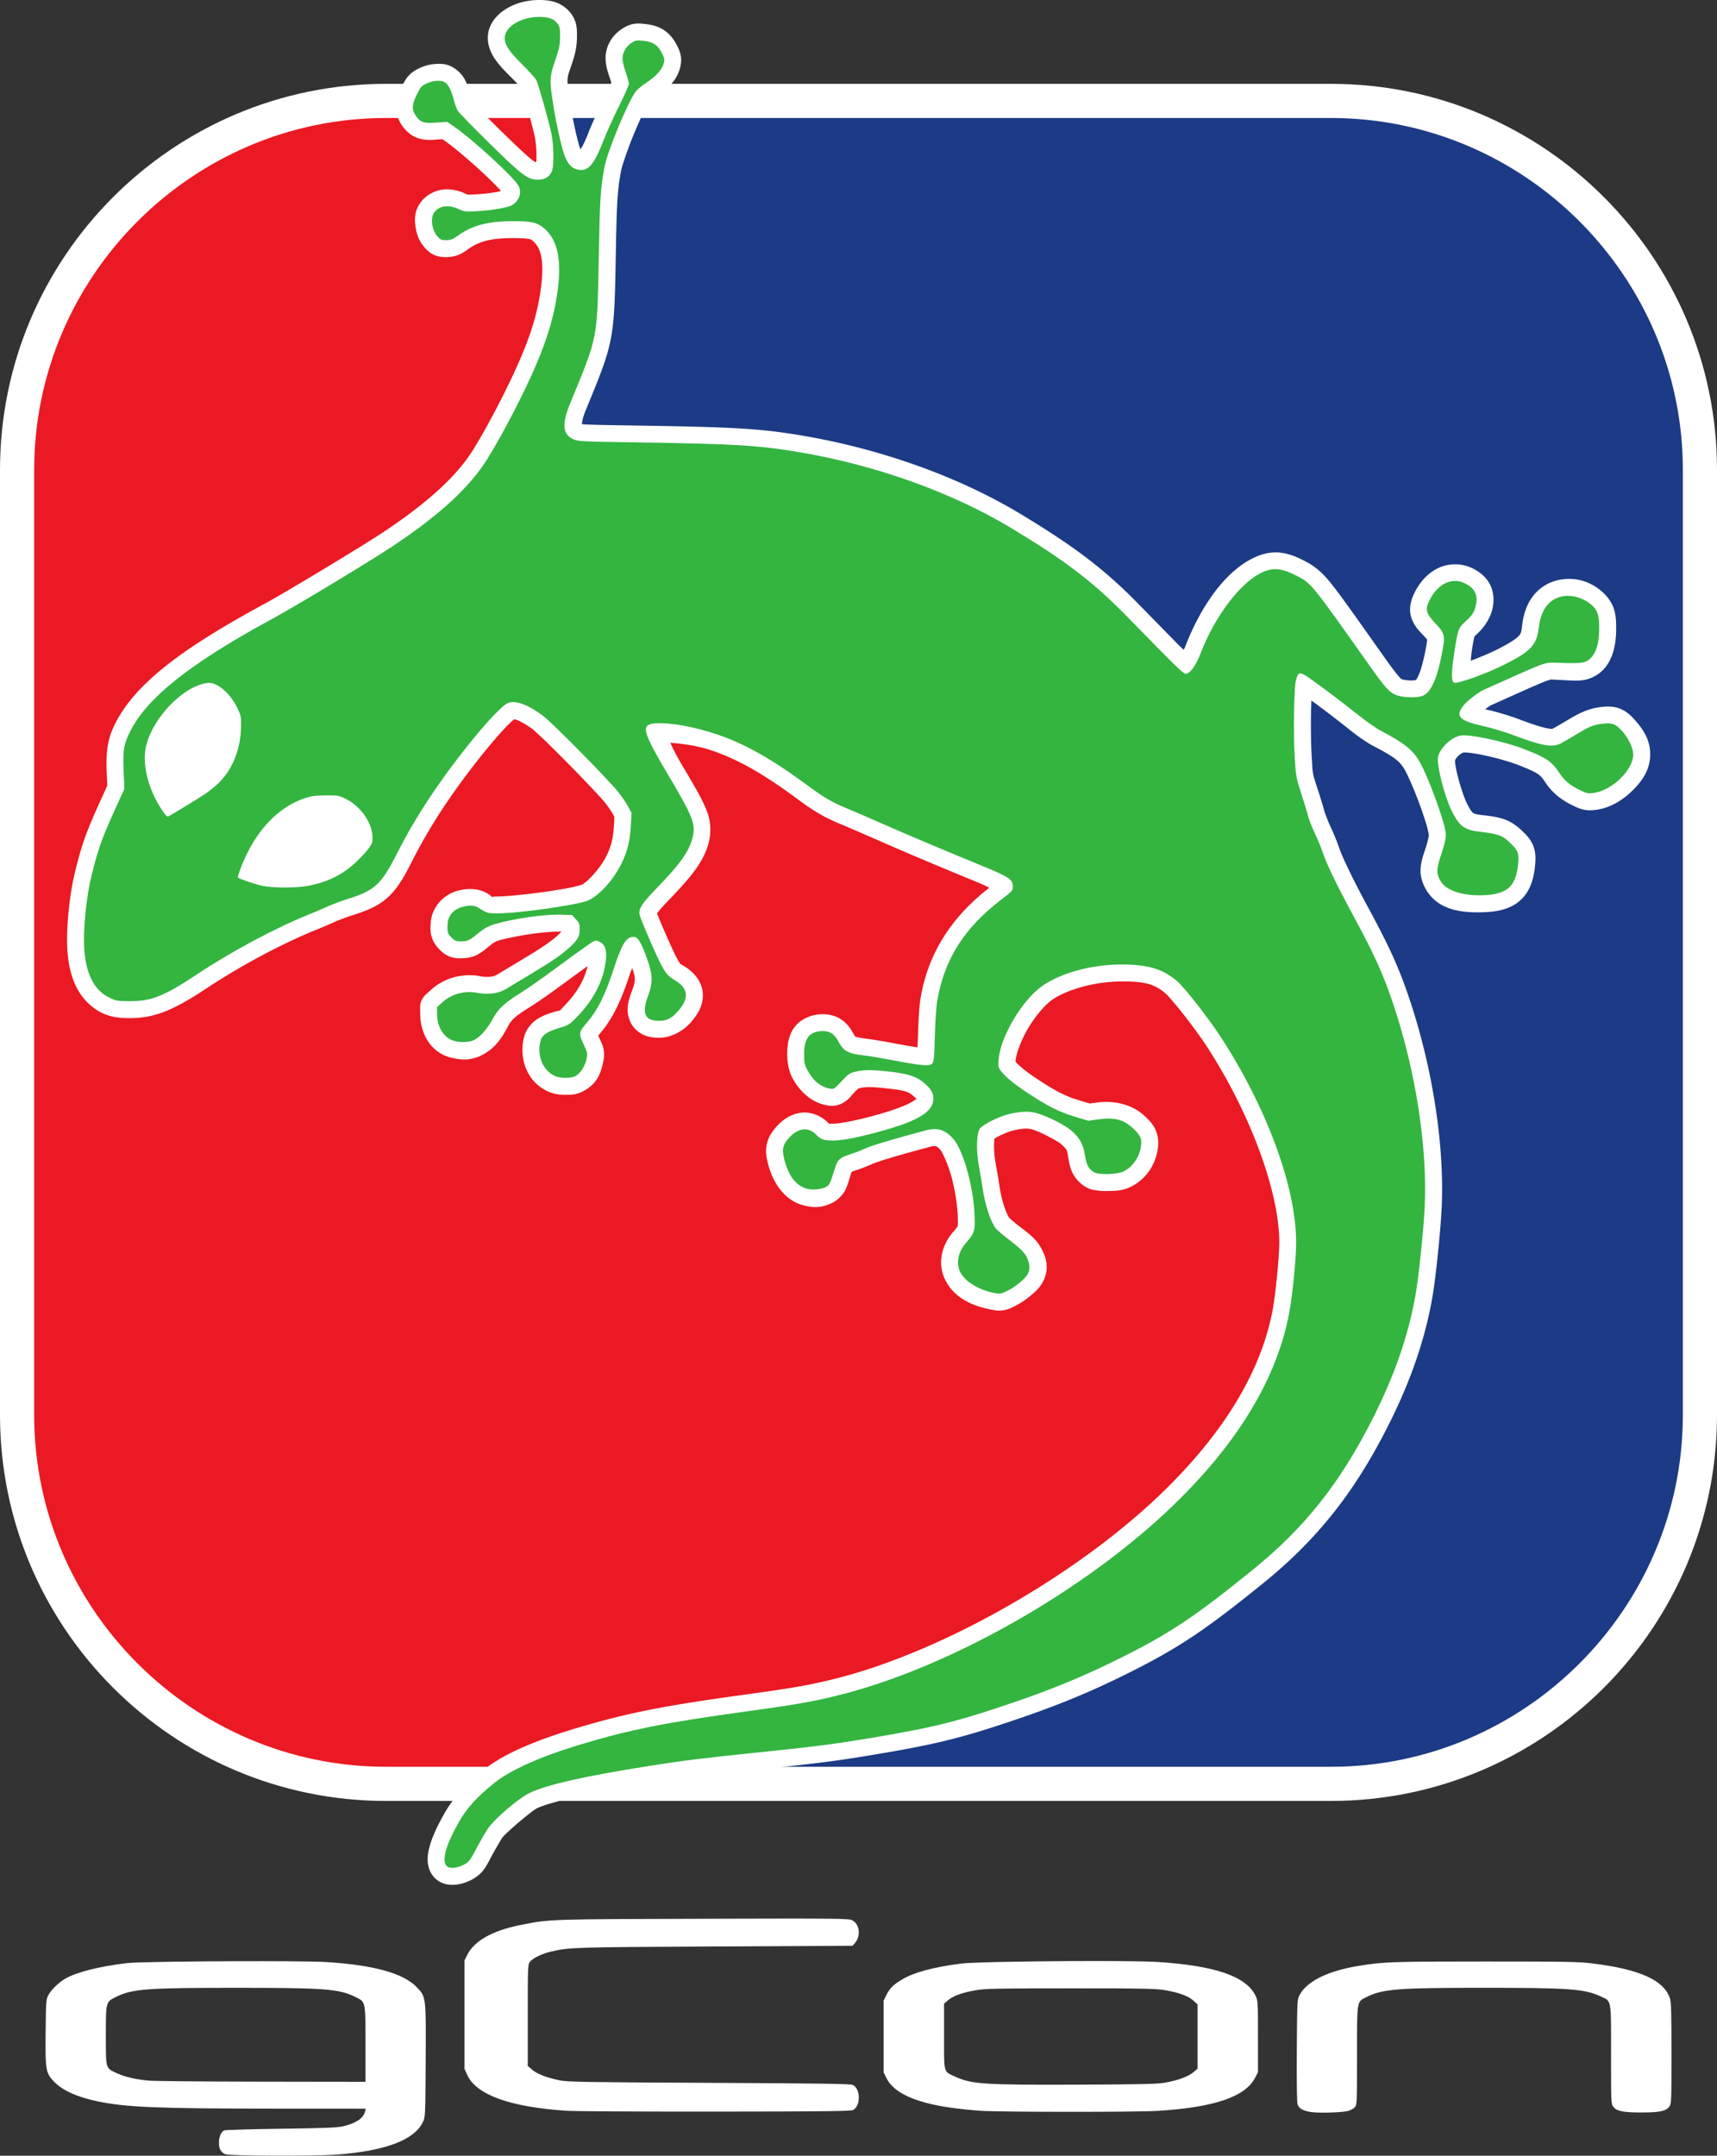
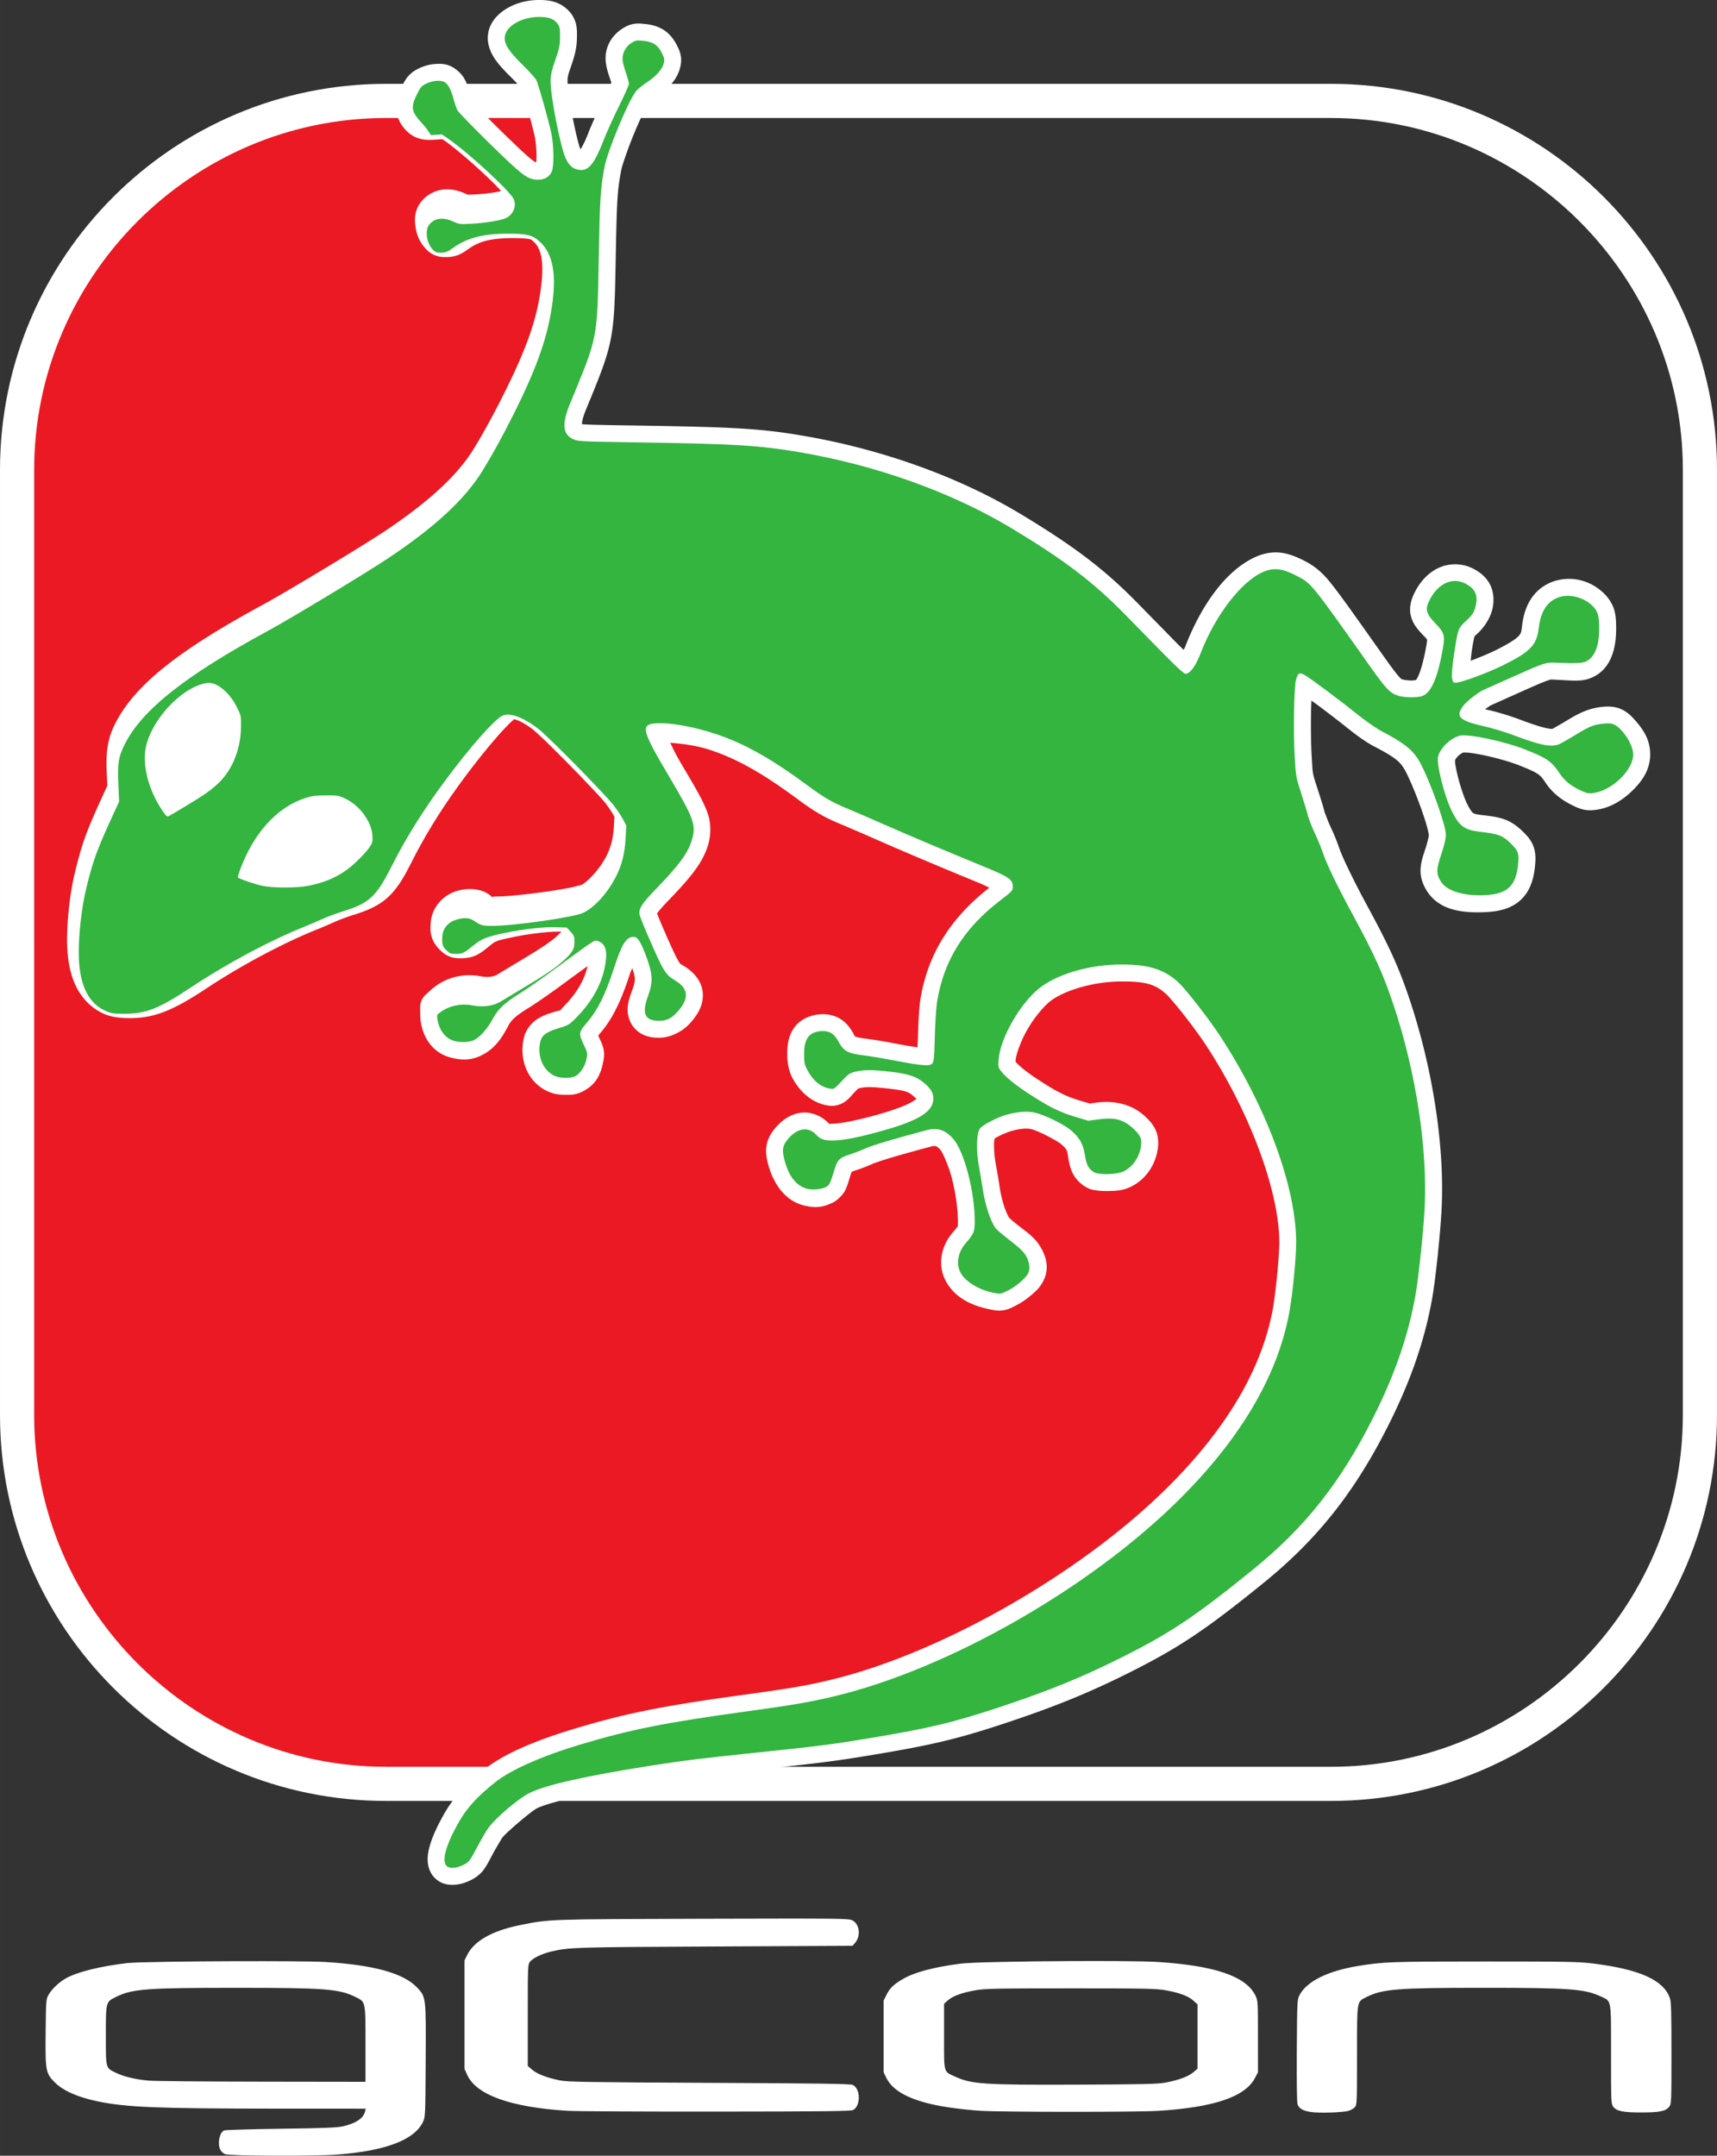
<svg xmlns="http://www.w3.org/2000/svg" xmlns:xlink="http://www.w3.org/1999/xlink" version="1.1" id="svg2" viewBox="0 0 150.385 188.799" height="201.385" width="160.411">
  <rect x="0" y="0" width="150.385" height="188.799" fill="#333333" stroke="none" />
  <defs id="defs4" />
  <g id="g32">
    <path id="path8084" d="m 33.805,8.839 c -17.815,0 -32.309,14.494 -32.309,32.307 v 82.778 c 0,17.813 14.494,32.307 32.309,32.307 h 9.401 c 0.048,-0.039 0.084,-0.074 0.134,-0.114 1.385,-1.108 4.069,-2.302 7.482,-3.327 4.385,-1.317 7.475,-1.934 14.581,-2.908 4.155,-0.569 5.682,-0.835 7.866,-1.368 9.779,-2.388 21.829,-9.224 29.63,-16.809 5.594,-5.44 8.958,-11.054 10.016,-16.714 0.3,-1.605 0.615,-4.821 0.61,-6.229 -0.018,-4.84 -2.576,-11.773 -6.643,-18.007 -0.964,-1.477 -3.004,-4.102 -3.662,-4.711 -1.231,-1.14 -2.599,-1.575 -4.957,-1.575 -2.676,2e-4 -5.367,0.736 -7.026,1.919 -1.736,1.239 -3.62,4.429 -3.774,6.396 -0.051,0.648 -0.037,0.707 0.231,1.042 0.428,0.535 1.147,1.126 2.269,1.866 1.79,1.181 2.816,1.701 4.135,2.095 l 1.225,0.366 0.908,-0.123 c 1.399,-0.19 2.165,0.012 3.014,0.795 0.62,0.571 0.771,0.889 0.701,1.476 -0.116,0.975 -0.685,1.842 -1.487,2.265 -0.587,0.309 -2.224,0.359 -2.666,0.081 -0.463,-0.291 -0.631,-0.618 -0.771,-1.489 -0.15,-0.94 -0.435,-1.465 -1.135,-2.095 -0.537,-0.483 -1.854,-1.171 -2.926,-1.529 -0.732,-0.245 -1.547,-0.227 -2.675,0.059 -0.865,0.219 -2.206,0.901 -2.465,1.252 -0.302,0.412 -0.333,1.958 -0.07,3.367 0.109,0.584 0.248,1.414 0.309,1.846 0.203,1.433 0.7,2.947 1.159,3.53 0.115,0.147 0.684,0.628 1.263,1.069 0.703,0.535 1.149,0.954 1.337,1.258 0.348,0.563 0.438,1.201 0.225,1.611 -0.23,0.445 -1.078,1.161 -1.787,1.511 -0.616,0.303 -0.639,0.307 -1.24,0.189 -1.316,-0.259 -2.532,-1.019 -2.922,-1.826 -0.369,-0.763 -0.179,-1.758 0.482,-2.514 0.703,-0.804 0.797,-1.024 0.797,-1.897 0,-2.606 -0.922,-6.151 -1.882,-7.242 -0.712,-0.809 -1.388,-1.022 -2.402,-0.751 -2.783,0.743 -4.717,1.321 -5.242,1.564 -0.34,0.157 -0.928,0.385 -1.306,0.507 -1.057,0.343 -1.181,0.467 -1.481,1.452 -0.346,1.133 -0.422,1.283 -0.727,1.441 -0.394,0.204 -1.176,0.276 -1.637,0.152 -0.956,-0.258 -1.587,-1.046 -1.978,-2.47 -0.265,-0.965 -0.181,-1.372 0.414,-2.02 0.793,-0.863 1.713,-0.949 2.371,-0.222 0.331,0.366 0.689,0.491 1.412,0.491 0.908,0 2.379,-0.293 4.497,-0.894 3.124,-0.886 4.334,-1.664 4.334,-2.783 0,-0.46 -0.191,-0.814 -0.674,-1.251 -0.731,-0.661 -1.465,-0.92 -3.149,-1.11 -1.538,-0.173 -2.247,-0.172 -2.979,0 -0.524,0.123 -0.638,0.201 -1.238,0.844 -0.651,0.697 -0.668,0.707 -1.04,0.639 -0.812,-0.149 -1.475,-0.706 -1.974,-1.661 -0.223,-0.427 -0.264,-0.623 -0.266,-1.333 -0.004,-1.368 0.432,-1.962 1.492,-2.036 0.701,-0.049 1.129,0.201 1.496,0.877 0.486,0.894 0.818,1.076 2.303,1.256 0.485,0.059 1.544,0.234 2.353,0.39 2.236,0.432 3.144,0.542 3.426,0.414 0.304,-0.139 0.325,-0.28 0.388,-2.715 0.028,-1.078 0.117,-2.359 0.198,-2.845 0.601,-3.614 2.35,-6.398 5.568,-8.86 1.008,-0.771 1.055,-0.822 1.055,-1.172 0,-0.627 -0.33,-0.853 -2.598,-1.782 -3.092,-1.265 -6.308,-2.621 -8.575,-3.618 -1.322,-0.581 -2.8,-1.221 -3.285,-1.421 -1.381,-0.569 -2.057,-0.959 -3.481,-2.012 -3.156,-2.335 -5.503,-3.663 -7.939,-4.492 -1.985,-0.675 -4.155,-1.068 -5.402,-0.978 -1.342,0.097 -1.213,0.622 1.143,4.6 2.229,3.764 2.426,4.312 2.021,5.641 -0.343,1.126 -1.097,2.155 -3.078,4.202 -1.318,1.361 -1.603,1.808 -1.489,2.333 0.037,0.17 0.346,0.949 0.685,1.73 1.406,3.239 1.561,3.498 2.413,4.006 1.196,0.714 1.264,1.583 0.216,2.748 -0.525,0.584 -0.947,0.793 -1.602,0.793 -1.265,0 -1.549,-0.628 -0.98,-2.172 0.442,-1.199 0.421,-1.88 -0.106,-3.329 -0.515,-1.416 -0.786,-1.851 -1.152,-1.851 -0.657,0 -1.028,0.595 -1.747,2.802 -0.73,2.242 -1.401,3.603 -2.289,4.64 -0.81,0.946 -0.816,0.981 -0.287,2.109 0.282,0.603 0.292,0.665 0.187,1.172 -0.128,0.615 -0.551,1.259 -0.974,1.478 -0.375,0.194 -1.284,0.193 -1.75,-0.002 -1.083,-0.452 -1.649,-1.815 -1.291,-3.105 0.139,-0.501 0.56,-0.79 1.613,-1.108 0.821,-0.247 0.923,-0.308 1.49,-0.886 1.34,-1.366 2.172,-2.811 2.496,-4.34 0.298,-1.406 0.15,-2.095 -0.507,-2.368 -0.298,-0.123 -0.335,-0.11 -1.06,0.394 -0.414,0.287 -1.658,1.191 -2.763,2.009 -1.105,0.818 -2.467,1.769 -3.027,2.115 -1.366,0.843 -1.985,1.419 -2.428,2.261 -0.432,0.823 -1.1,1.591 -1.611,1.851 -0.417,0.213 -1.19,0.252 -1.776,0.09 -0.867,-0.241 -1.477,-1.174 -1.49,-2.285 l -0.007,-0.672 0.469,-0.425 c 0.806,-0.73 1.941,-1.04 3.049,-0.831 0.998,0.188 1.888,0.062 2.582,-0.368 0.311,-0.193 1.139,-0.693 1.84,-1.111 2.047,-1.221 2.921,-1.813 3.618,-2.452 0.782,-0.717 0.939,-0.994 0.939,-1.65 0,-0.428 -0.046,-0.546 -0.335,-0.862 L 50.102,80.142 49.138,80.109 c -1.038,-0.035 -2.819,0.163 -4.395,0.489 -1.584,0.328 -2.1,0.524 -2.732,1.036 -0.922,0.749 -1.043,0.809 -1.615,0.809 -0.466,4.9e-4 -0.561,-0.035 -0.857,-0.331 -0.335,-0.335 -0.389,-0.528 -0.339,-1.236 0.048,-0.674 0.51,-1.212 1.219,-1.423 0.684,-0.203 1.13,-0.182 1.522,0.075 0.674,0.443 0.743,0.464 1.626,0.465 1.876,0.003 7.168,-0.755 7.969,-1.141 1.014,-0.488 2.169,-1.774 2.897,-3.226 0.501,-1 0.742,-1.976 0.813,-3.287 l 0.062,-1.135 -0.313,-0.59 c -0.173,-0.324 -0.567,-0.896 -0.873,-1.273 -0.972,-1.191 -5.72,-6.003 -6.537,-6.623 -1.353,-1.028 -2.526,-1.445 -3.153,-1.121 -0.709,0.367 -2.721,2.645 -4.838,5.475 -1.981,2.649 -3.541,5.13 -4.839,7.698 -1.353,2.678 -1.957,3.235 -4.276,3.953 -0.565,0.175 -1.357,0.47 -1.761,0.656 -0.404,0.185 -1.066,0.47 -1.47,0.632 -3.109,1.244 -6.858,3.241 -10.034,5.347 -2.838,1.882 -3.96,2.329 -5.845,2.329 -1.036,1e-4 -1.179,-0.022 -1.741,-0.282 -1.513,-0.698 -2.278,-2.414 -2.278,-5.103 0,-1.653 0.27,-3.99 0.635,-5.493 0.619,-2.548 0.911,-3.358 2.349,-6.498 l 0.553,-1.207 -0.068,-1.588 c -0.076,-1.815 0.013,-2.34 0.584,-3.472 1.493,-2.961 5.284,-5.964 12.413,-9.831 2.15,-1.167 8.708,-5.127 10.726,-6.478 4.047,-2.709 6.632,-5.109 8.167,-7.586 0.841,-1.358 1.794,-3.091 2.754,-5.013 2.104,-4.213 3.042,-6.944 3.404,-9.915 0.311,-2.552 -0.066,-4.211 -1.177,-5.189 -0.623,-0.549 -1.105,-0.662 -2.8,-0.659 -2.105,0.003 -3.51,0.365 -4.702,1.212 -0.545,0.387 -0.703,0.45 -1.111,0.45 -0.412,0 -0.512,-0.042 -0.754,-0.313 -0.513,-0.574 -0.653,-1.656 -0.276,-2.135 0.457,-0.581 1.216,-0.684 2.093,-0.282 0.542,0.248 0.611,0.255 1.694,0.19 1.266,-0.076 2.571,-0.296 2.972,-0.504 0.649,-0.335 0.928,-1.109 0.615,-1.701 -0.401,-0.759 -4.04,-4.1 -5.696,-5.229 l -0.566,-0.386 -0.947,0.066 c -1.113,0.077 -1.407,-0.024 -1.809,-0.632 -0.268,-0.406 -0.316,-0.745 -0.134,-1.271 z" style="fill:#eb1923;fill-opacity:1;fill-rule:nonzero;stroke:none;stroke-width:2.992" />
    <path id="path8082" d="m 39.782,8.839 c 0.089,0.318 0.209,0.679 0.289,0.828 0.09,0.167 1.355,1.471 2.811,2.897 2.907,2.847 3.331,3.166 4.232,3.175 0.575,0.005 0.965,-0.217 1.209,-0.69 0.213,-0.413 0.196,-2.303 -0.031,-3.373 C 48.161,11.065 47.842,9.877 47.546,8.839 Z" style="fill:#eb1923;fill-opacity:1;fill-rule:nonzero;stroke:none;stroke-width:2.992" />
-     <path id="path8080" d="m 48.404,8.839 c 0.283,1.884 0.838,4.437 1.166,5.087 0.317,0.628 0.629,0.881 1.176,0.954 0.809,0.108 1.325,-0.531 2.15,-2.664 0.25,-0.647 0.845,-1.961 1.322,-2.917 0.085,-0.17 0.14,-0.298 0.218,-0.46 z m 6.804,0 c -0.816,1.577 -2.042,4.629 -2.26,5.777 -0.351,1.853 -0.413,2.814 -0.507,7.967 -0.131,7.188 -0.059,6.823 -2.501,12.737 -0.734,1.777 -0.669,2.697 0.22,3.127 0.445,0.216 0.549,0.22 5.555,0.297 8.69,0.133 10.77,0.261 14.366,0.873 6.686,1.139 13.314,3.518 18.505,6.643 4.645,2.796 7.151,4.701 9.97,7.579 0.916,0.936 2.433,2.484 3.371,3.441 1.07,1.092 1.777,1.74 1.899,1.74 0.401,0 0.902,-0.683 1.337,-1.815 1.265,-3.296 3.551,-6.273 5.455,-7.104 0.948,-0.414 1.699,-0.323 3.016,0.366 1.238,0.648 1.236,0.645 6.334,7.852 1.404,1.985 1.748,2.356 2.41,2.589 0.593,0.209 1.782,0.226 2.243,0.033 0.763,-0.319 1.324,-1.652 1.769,-4.206 0.18,-1.036 0.098,-1.326 -0.571,-2.029 -0.941,-0.987 -1.03,-1.307 -0.597,-2.162 0.711,-1.403 1.922,-1.991 3.036,-1.474 0.876,0.407 1.2,0.994 1.025,1.857 -0.138,0.681 -0.282,0.913 -0.939,1.514 -0.572,0.523 -0.642,0.689 -0.859,2.031 -0.408,2.528 -0.418,3.333 -0.037,3.333 0.511,0 2.799,-0.839 4.244,-1.556 2.36,-1.171 2.914,-1.754 3.085,-3.259 0.175,-1.532 0.844,-2.465 1.963,-2.734 0.916,-0.22 2.089,0.133 2.77,0.835 0.449,0.462 0.556,0.842 0.557,1.965 9.4e-4,1.502 -0.373,2.467 -1.108,2.86 -0.323,0.173 -0.971,0.204 -2.664,0.13 -0.927,-0.04 -1.003,-0.014 -4.019,1.337 -1.132,0.507 -2.191,0.979 -2.353,1.051 -0.44,0.196 -1.461,0.992 -1.738,1.355 -0.748,0.983 -0.403,1.326 1.846,1.835 0.695,0.157 1.843,0.506 2.551,0.775 2.445,0.927 3.387,1.093 4.109,0.723 0.213,-0.109 0.866,-0.489 1.45,-0.844 1.14,-0.692 1.45,-0.809 2.375,-0.905 0.722,-0.074 1.027,0.059 1.578,0.685 0.561,0.637 0.959,1.486 0.954,2.034 -0.013,1.376 -1.889,3.172 -3.519,3.369 -0.427,0.052 -0.579,0.017 -1.183,-0.276 -0.812,-0.394 -1.309,-0.806 -1.729,-1.43 -0.73,-1.087 -1.134,-1.367 -3.074,-2.126 -1.813,-0.709 -4.918,-1.365 -5.665,-1.198 -0.781,0.175 -1.707,1.051 -1.917,1.811 -0.176,0.636 0.548,3.512 1.216,4.836 0.655,1.298 1.099,1.618 2.461,1.774 1.543,0.177 1.946,0.321 2.562,0.903 0.749,0.708 0.85,0.935 0.782,1.778 -0.167,2.067 -0.921,2.787 -3.008,2.873 -1.798,0.074 -3.235,-0.371 -3.746,-1.161 -0.447,-0.691 -0.445,-1.065 0.013,-2.428 0.265,-0.79 0.401,-1.368 0.401,-1.707 0,-0.847 -1.453,-4.884 -2.298,-6.387 -0.576,-1.024 -1.363,-1.658 -3.338,-2.686 -0.431,-0.225 -1.314,-0.832 -1.961,-1.351 -1.576,-1.266 -4.185,-3.218 -4.719,-3.53 -0.522,-0.306 -0.656,-0.235 -0.82,0.436 -0.168,0.687 -0.232,4.519 -0.11,6.614 0.105,1.805 0.118,1.871 0.59,3.333 0.265,0.82 0.53,1.699 0.59,1.954 0.06,0.255 0.324,0.923 0.586,1.483 0.262,0.561 0.594,1.368 0.736,1.794 0.311,0.933 1.249,2.87 2.58,5.327 1.925,3.552 2.69,5.247 3.594,7.965 1.963,5.898 2.98,12.595 2.706,17.814 -0.104,1.983 -0.523,5.976 -0.784,7.471 -0.628,3.601 -1.823,7.059 -3.768,10.908 -2.853,5.644 -5.933,9.527 -10.494,13.226 -4.98,4.039 -7.17,5.509 -11.32,7.597 -3.534,1.779 -6.486,2.986 -10.783,4.413 -4.196,1.393 -6.287,1.89 -11.763,2.794 -3.002,0.496 -4.492,0.684 -9.752,1.229 -4.632,0.479 -6.29,0.685 -9.164,1.137 -3.631,0.571 -6.259,1.094 -8.128,1.586 h 67.76 c 17.826,0 32.32,-14.494 32.32,-32.307 V 41.146 c 0,-17.813 -14.493,-32.307 -32.32,-32.307 z" style="fill:#1c3a85;fill-opacity:1;fill-rule:nonzero;stroke:none;stroke-width:2.992" />
    <path style="fill:#ffffff;fill-opacity:1;fill-rule:nonzero;stroke:none;stroke-width:2.992" d="m 2.993,41.146 c 0,-16.937 13.864,-30.811 30.814,-30.811 h 82.773 c 16.95,0 30.814,13.874 30.814,30.811 v 82.779 c 0,16.948 -13.864,30.811 -30.814,30.811 H 33.806 c -16.95,0 -30.814,-13.863 -30.814,-30.811 z M 116.579,7.343 H 33.806 C 15.161,7.343 0,22.514 0,41.146 v 82.779 c 0,18.643 15.161,33.803 33.806,33.803 h 82.773 c 18.645,0 33.806,-15.16 33.806,-33.803 V 41.146 c 0,-18.632 -15.161,-33.803 -33.806,-33.803" id="path1808" />
    <path d="m 47.235,0 c -1.071,-2.2e-4 -2.065,0.265 -2.893,0.771 -0.828,0.506 -1.616,1.358 -1.617,2.559 -6.9e-4,0.624 0.24,1.258 0.584,1.777 0.344,0.519 0.786,0.999 1.389,1.594 0.281,0.277 0.557,0.565 0.758,0.787 0.093,0.103 0.164,0.187 0.213,0.246 -0.051,-0.093 0.047,0.136 0.143,0.445 0.107,0.348 0.24,0.805 0.375,1.285 0.27,0.96 0.554,2.047 0.654,2.52 0.079,0.37 0.145,1.062 0.15,1.639 0.002,0.222 -0.009,0.398 -0.019,0.562 -0.051,0.007 -0.035,0.069 -0.332,-0.154 -0.437,-0.328 -1.273,-1.108 -2.721,-2.525 -0.719,-0.705 -1.392,-1.38 -1.889,-1.893 -0.248,-0.256 -0.454,-0.473 -0.592,-0.623 -0.039,-0.043 -0.057,-0.064 -0.084,-0.094 0.016,0.009 -0.118,-0.315 -0.174,-0.531 C 40.94,7.44 40.787,6.673 39.84,6.01 39.233,5.585 38.703,5.573 38.207,5.598 c -0.496,0.025 -0.978,0.141 -1.455,0.363 -0.27,0.126 -0.657,0.33 -0.961,0.67 -0.304,0.34 -0.435,0.634 -0.609,0.986 -0.255,0.516 -0.466,1.001 -0.502,1.619 -0.036,0.618 0.205,1.264 0.488,1.691 0.271,0.41 0.751,0.931 1.383,1.152 0.632,0.221 1.153,0.183 1.764,0.141 l 0.432,-0.031 0.141,0.096 a 1.481,1.481 0 0 0 0.002,0.002 c 0.684,0.467 2.018,1.578 3.152,2.619 0.567,0.52 1.095,1.031 1.488,1.438 0.237,0.245 0.249,0.262 0.35,0.385 -0.111,0.029 -0.17,0.052 -0.484,0.105 -0.473,0.08 -1.073,0.149 -1.65,0.184 -0.536,0.032 -0.781,0.031 -0.795,0.029 -0.014,-0.002 0.062,0.027 -0.193,-0.09 -0.628,-0.288 -1.311,-0.443 -2.018,-0.348 -0.707,0.095 -1.407,0.49 -1.855,1.061 -0.579,0.736 -0.586,1.474 -0.5,2.139 0.086,0.665 0.313,1.318 0.834,1.9 0.165,0.185 0.438,0.469 0.855,0.641 0.417,0.172 0.75,0.166 1.006,0.166 0.28,0 0.694,-0.04 1.059,-0.188 0.364,-0.147 0.612,-0.325 0.908,-0.535 0.907,-0.644 1.912,-0.937 3.848,-0.939 0.815,-0.001 1.274,0.04 1.461,0.084 0.187,0.044 0.15,0.022 0.357,0.205 0.613,0.539 0.97,1.567 0.686,3.9 -0.338,2.774 -1.189,5.29 -3.258,9.432 -0.945,1.891 -1.882,3.593 -2.689,4.896 -1.368,2.208 -3.778,4.489 -7.73,7.135 -1.898,1.27 -8.585,5.308 -10.609,6.406 -7.218,3.915 -11.262,6.965 -13.027,10.467 -0.626,1.241 -0.82,2.326 -0.742,4.201 l 0.053,1.232 -0.404,0.883 c -1.445,3.156 -1.816,4.182 -2.443,6.764 -0.409,1.683 -0.676,4.03 -0.676,5.844 0,1.485 0.202,2.785 0.701,3.902 0.499,1.117 1.348,2.044 2.438,2.547 0.618,0.285 1.303,0.418 2.361,0.418 2.119,-1.9e-4 3.766,-0.655 6.664,-2.576 3.089,-2.048 6.783,-4.014 9.766,-5.207 0.441,-0.177 1.097,-0.459 1.537,-0.66 0.281,-0.129 1.095,-0.436 1.584,-0.588 1.228,-0.381 2.228,-0.793 3.066,-1.568 0.838,-0.775 1.394,-1.75 2.092,-3.131 1.256,-2.485 2.763,-4.889 4.701,-7.48 1.037,-1.387 2.051,-2.637 2.871,-3.564 0.41,-0.464 0.775,-0.848 1.053,-1.115 0.278,-0.267 0.534,-0.427 0.41,-0.363 -0.251,0.13 -0.203,0.015 0.129,0.133 0.331,0.118 0.858,0.402 1.447,0.85 0.02,0.015 0.532,0.468 1.096,1.014 0.563,0.545 1.258,1.237 1.957,1.945 1.398,1.417 2.876,2.983 3.232,3.42 0.233,0.286 0.64,0.895 0.715,1.035 l 0.119,0.223 -0.039,0.727 c -0.064,1.168 -0.247,1.877 -0.66,2.701 -0.604,1.204 -1.721,2.319 -2.215,2.557 0.204,-0.098 -0.36,0.103 -0.961,0.221 -0.601,0.118 -1.378,0.246 -2.188,0.361 -1.618,0.231 -3.439,0.411 -4.176,0.41 -0.862,-0.001 -0.162,0.208 -0.814,-0.221 -0.792,-0.52 -1.876,-0.52 -2.758,-0.258 -1.202,0.357 -2.182,1.45 -2.273,2.738 -0.028,0.4 -0.06,0.773 0.072,1.254 0.132,0.481 0.456,0.893 0.695,1.133 0.182,0.182 0.45,0.446 0.873,0.611 0.423,0.165 0.759,0.157 1.033,0.156 0.338,-3.3e-4 0.888,-0.056 1.338,-0.281 0.449,-0.226 0.738,-0.477 1.209,-0.859 0.468,-0.38 0.568,-0.419 2.1,-0.736 1.475,-0.305 3.25,-0.486 4.043,-0.459 a 1.481,1.481 0 0 0 0.002,0 l 0.07,0.002 c -0.059,0.069 -0.082,0.11 -0.328,0.336 -0.579,0.531 -1.352,1.065 -3.377,2.273 -0.705,0.421 -1.523,0.914 -1.861,1.123 -0.323,0.2 -0.802,0.308 -1.525,0.172 -1.552,-0.293 -3.155,0.135 -4.318,1.189 v -0.002 l -0.469,0.424 a 1.481,1.481 0 0 0 -0.486,1.117 l 0.008,0.672 a 1.481,1.481 0 0 0 0,0.002 c 0.021,1.64 0.926,3.236 2.572,3.693 0.967,0.269 1.833,0.322 2.848,-0.195 1.095,-0.559 1.7,-1.44 2.248,-2.482 0.308,-0.585 0.615,-0.902 1.895,-1.691 0.681,-0.42 2,-1.347 3.131,-2.184 0.789,-0.584 1.395,-1.02 1.959,-1.426 -0.272,1.175 -0.906,2.326 -2.061,3.502 -0.541,0.551 -0.074,0.268 -0.863,0.506 -0.593,0.179 -1.085,0.356 -1.561,0.682 -0.475,0.326 -0.9,0.897 -1.053,1.447 -0.538,1.937 0.258,4.079 2.146,4.869 0.548,0.229 1.004,0.261 1.48,0.262 0.477,5e-4 0.9,0.011 1.521,-0.311 1.119,-0.579 1.528,-1.442 1.746,-2.494 0.057,-0.273 0.134,-0.64 0.065,-1.082 -0.07,-0.442 -0.213,-0.704 -0.359,-1.018 -0.261,-0.557 -0.186,-0.64 -0.232,-0.297 -0.047,0.343 -0.098,0.245 0.303,-0.223 1.065,-1.243 1.814,-2.814 2.572,-5.143 0.097,-0.297 0.123,-0.298 0.207,-0.529 0.292,0.833 0.317,1.072 -0.002,1.938 -0.335,0.908 -0.62,1.759 -0.156,2.785 0.232,0.513 0.717,0.941 1.184,1.139 0.467,0.198 0.905,0.238 1.344,0.238 0.967,0 2.031,-0.534 2.703,-1.281 0.657,-0.731 1.192,-1.582 1.107,-2.65 -0.084,-1.069 -0.851,-1.875 -1.666,-2.361 -0.366,-0.218 -0.265,-0.099 -0.49,-0.473 -0.226,-0.374 -0.624,-1.237 -1.324,-2.852 -0.163,-0.376 -0.321,-0.754 -0.438,-1.049 -0.063,-0.159 -0.054,-0.125 -0.086,-0.221 0.123,-0.177 0.431,-0.552 1.033,-1.174 2.023,-2.09 2.984,-3.337 3.43,-4.801 0.239,-0.784 0.316,-1.832 -0.045,-2.84 -0.361,-1.008 -0.997,-2.096 -2.117,-3.988 -0.748,-1.263 -0.868,-1.582 -1.148,-2.148 1.038,0.096 2.26,0.211 3.656,0.686 2.255,0.767 4.446,1.993 7.535,4.279 1.463,1.083 2.353,1.595 3.797,2.189 0.437,0.18 1.939,0.828 3.254,1.406 2.285,1.005 5.506,2.367 8.609,3.637 0.657,0.269 0.783,0.351 1.1,0.502 -3.369,2.615 -5.376,5.791 -6.025,9.697 -0.121,0.729 -0.188,1.92 -0.217,3.049 -0.019,0.729 -0.037,0.884 -0.055,1.229 -0.476,-0.067 -1.056,-0.16 -1.998,-0.342 -0.843,-0.163 -1.877,-0.336 -2.457,-0.406 -0.697,-0.084 -0.983,-0.185 -0.992,-0.189 -0.009,-0.005 0.01,0.058 -0.186,-0.303 -0.262,-0.483 -0.632,-0.962 -1.176,-1.281 -0.544,-0.319 -1.179,-0.407 -1.727,-0.369 -0.791,0.055 -1.706,0.411 -2.236,1.137 -0.531,0.726 -0.633,1.541 -0.631,2.383 0.002,0.763 0.154,1.485 0.432,2.016 0.639,1.223 1.704,2.191 3.02,2.432 0.101,0.018 0.258,0.061 0.547,0.051 0.289,-0.01 0.674,-0.131 0.912,-0.277 0.476,-0.292 0.605,-0.509 0.932,-0.859 0.288,-0.309 0.42,-0.419 0.396,-0.402 -0.024,0.016 -0.12,0.042 0.098,-0.01 0.525,-0.124 0.988,-0.136 2.475,0.031 1.584,0.178 1.814,0.275 2.322,0.734 0.33,0.298 0.186,0.102 0.186,0.152 0,0.025 0.14,-0.06 -0.316,0.232 -0.456,0.293 -1.443,0.699 -2.943,1.125 -2.067,0.586 -3.501,0.838 -4.092,0.838 -0.553,0 -0.228,0.092 -0.314,-0.004 -0.579,-0.639 -1.492,-1.048 -2.371,-0.965 -0.879,0.083 -1.613,0.557 -2.186,1.18 -0.379,0.412 -0.756,0.939 -0.891,1.596 -0.135,0.657 -0.018,1.244 0.139,1.816 0.461,1.681 1.487,3.097 3.02,3.51 1.007,0.271 1.725,0.239 2.701,-0.266 0.281,-0.145 0.792,-0.61 0.992,-1.008 0.2,-0.398 0.295,-0.743 0.471,-1.32 0.138,-0.454 0.186,-0.445 0.076,-0.338 -0.11,0.107 -0.049,0.026 0.447,-0.135 0.466,-0.151 1.039,-0.376 1.469,-0.574 0.04,-0.018 0.7,-0.256 1.576,-0.518 0.876,-0.261 2.046,-0.588 3.428,-0.957 0.334,-0.089 0.434,-0.065 0.492,-0.047 0.058,0.018 0.174,0.066 0.418,0.344 0.109,0.124 0.657,1.211 0.979,2.447 0.321,1.236 0.533,2.688 0.533,3.816 0,0.384 -0.021,0.405 -0.019,0.402 0.001,-0.003 -0.082,0.144 -0.41,0.52 -0.992,1.134 -1.381,2.735 -0.703,4.135 0.758,1.565 2.289,2.301 3.973,2.633 0.306,0.06 0.644,0.148 1.119,0.076 0.475,-0.072 0.746,-0.235 1.059,-0.389 0.506,-0.249 0.962,-0.569 1.375,-0.918 0.413,-0.349 0.767,-0.649 1.074,-1.242 0.577,-1.116 0.271,-2.178 -0.281,-3.07 -0.418,-0.676 -0.94,-1.078 -1.699,-1.656 -0.269,-0.205 -0.541,-0.424 -0.746,-0.598 -0.206,-0.174 -0.438,-0.448 -0.25,-0.209 -0.005,-0.006 -0.254,-0.451 -0.432,-0.992 -0.177,-0.541 -0.335,-1.209 -0.424,-1.832 -0.068,-0.481 -0.208,-1.302 -0.322,-1.91 -0.112,-0.598 -0.161,-1.258 -0.15,-1.754 0.004,-0.202 0.022,-0.345 0.039,-0.465 0.109,-0.068 0.238,-0.147 0.402,-0.23 0.395,-0.2 0.898,-0.397 1.152,-0.461 0.979,-0.247 1.443,-0.223 1.842,-0.09 0.877,0.293 2.242,1.08 2.404,1.227 0.546,0.491 0.546,0.491 0.664,1.227 0.08,0.499 0.171,0.944 0.412,1.408 0.241,0.465 0.659,0.865 1.033,1.1 0.476,0.299 0.785,0.32 1.115,0.363 0.33,0.044 0.662,0.053 0.998,0.043 0.671,-0.02 1.266,-0.025 2.033,-0.43 1.284,-0.677 2.095,-1.963 2.266,-3.4 0.053,-0.45 0.014,-1.048 -0.227,-1.555 -0.241,-0.506 -0.576,-0.849 -0.943,-1.188 -1.083,-0.998 -2.609,-1.389 -4.217,-1.17 l -0.59,0.078 -0.92,-0.275 c -1.179,-0.352 -2.003,-0.762 -3.742,-1.91 -1.017,-0.671 -1.575,-1.167 -1.85,-1.492 6.9e-4,-0.051 0.004,0.034 0.012,-0.062 0.045,-0.577 0.463,-1.767 1.092,-2.834 0.629,-1.067 1.482,-2.057 2.066,-2.475 1.277,-0.911 3.76,-1.642 6.164,-1.643 2.175,-1.7e-4 2.983,0.284 3.951,1.18 0.111,0.103 0.859,0.961 1.553,1.854 0.694,0.893 1.435,1.906 1.875,2.58 3.948,6.051 6.386,12.882 6.402,17.205 0.004,1.179 -0.315,4.514 -0.584,5.951 -0.986,5.276 -4.152,10.631 -9.594,15.922 -7.573,7.364 -19.53,14.134 -28.949,16.434 -2.139,0.522 -3.573,0.772 -7.715,1.34 -7.132,0.977 -10.36,1.621 -14.807,2.957 -3.511,1.055 -6.273,2.22 -7.982,3.588 -1.634,1.307 -2.714,2.476 -3.508,3.877 -0.61,1.077 -1.04,1.998 -1.277,2.848 -0.118,0.425 -0.195,0.835 -0.174,1.295 0.021,0.46 0.17,1.037 0.619,1.486 0.564,0.564 1.258,0.638 1.787,0.594 0.529,-0.044 1.002,-0.21 1.471,-0.451 0.268,-0.138 0.722,-0.454 0.996,-0.818 0.274,-0.364 0.449,-0.71 0.76,-1.299 0.342,-0.647 0.872,-1.513 0.893,-1.541 0.339,-0.461 2.57,-2.348 3.035,-2.582 0.951,-0.478 4.501,-1.369 10.164,-2.26 2.857,-0.45 4.461,-0.65 9.086,-1.129 5.266,-0.545 6.823,-0.739 9.844,-1.238 5.502,-0.909 7.751,-1.444 11.986,-2.85 4.342,-1.441 7.393,-2.69 10.982,-4.496 4.212,-2.12 6.579,-3.707 11.588,-7.77 4.701,-3.813 7.96,-7.926 10.883,-13.709 1.996,-3.949 3.249,-7.565 3.904,-11.32 0.291,-1.67 0.693,-5.562 0.803,-7.648 0.287,-5.477 -0.757,-12.288 -2.777,-18.359 -0.926,-2.781 -1.759,-4.623 -3.699,-8.203 -1.315,-2.426 -2.254,-4.422 -2.477,-5.09 -0.182,-0.547 -0.507,-1.331 -0.799,-1.955 -0.233,-0.497 -0.516,-1.319 -0.486,-1.193 -0.111,-0.47 -0.353,-1.232 -0.623,-2.068 -0.47,-1.456 -0.414,-1.161 -0.52,-2.963 -0.057,-0.98 -0.072,-2.448 -0.051,-3.725 0.007,-0.393 0.02,-0.703 0.033,-1.041 0.248,0.179 0.278,0.192 0.549,0.395 0.904,0.676 1.944,1.474 2.711,2.09 0.719,0.577 1.534,1.164 2.205,1.514 1.897,0.988 2.309,1.349 2.73,2.098 0.322,0.573 0.912,1.958 1.363,3.213 0.226,0.627 0.424,1.235 0.561,1.711 0.136,0.476 0.184,0.947 0.184,0.736 0,-0.056 -0.08,0.509 -0.324,1.236 -0.241,0.72 -0.419,1.26 -0.422,1.928 -0.003,0.668 0.28,1.326 0.57,1.773 1.061,1.639 2.976,1.923 5.051,1.838 1.206,-0.049 2.339,-0.293 3.188,-1.104 0.849,-0.811 1.14,-1.933 1.236,-3.131 0.04,-0.491 0.05,-1.073 -0.205,-1.654 -0.255,-0.582 -0.627,-0.934 -1.035,-1.32 -0.382,-0.361 -0.886,-0.722 -1.461,-0.924 -0.575,-0.202 -1.148,-0.279 -1.949,-0.371 -0.585,-0.067 -0.735,-0.143 -0.799,-0.189 -0.064,-0.046 -0.221,-0.211 -0.51,-0.783 -0.236,-0.468 -0.586,-1.484 -0.809,-2.369 -0.111,-0.443 -0.197,-0.864 -0.24,-1.168 -0.043,-0.304 0.041,-0.604 -0.061,-0.236 -0.005,0.018 0.129,-0.249 0.334,-0.443 0.205,-0.194 0.48,-0.317 0.479,-0.316 -0.228,0.051 0.093,0.002 0.451,0.043 0.358,0.041 0.838,0.122 1.352,0.23 1.028,0.217 2.216,0.551 3,0.857 0.945,0.369 1.437,0.606 1.688,0.779 0.251,0.174 0.368,0.307 0.695,0.795 0.554,0.825 1.351,1.468 2.312,1.936 0.325,0.158 0.593,0.291 0.967,0.379 0.374,0.088 0.766,0.07 1.041,0.037 1.28,-0.155 2.351,-0.818 3.213,-1.645 0.862,-0.826 1.595,-1.829 1.607,-3.184 0.012,-1.278 -0.559,-2.161 -1.322,-3.027 -0.331,-0.376 -0.699,-0.747 -1.248,-0.984 -0.549,-0.238 -1.123,-0.242 -1.594,-0.193 -1.016,0.105 -1.813,0.399 -2.99,1.113 -0.565,0.343 -1.287,0.753 -1.357,0.789 -0.049,0.025 -0.031,0.063 -0.477,-0.016 -0.445,-0.078 -1.241,-0.322 -2.432,-0.773 -0.807,-0.306 -1.939,-0.65 -2.75,-0.834 -0.233,-0.053 -0.109,-0.017 -0.289,-0.074 0.227,-0.156 0.509,-0.341 0.455,-0.316 0.176,-0.078 1.225,-0.547 2.357,-1.055 1.507,-0.675 2.286,-1.012 2.654,-1.135 0.368,-0.122 0.247,-0.092 0.695,-0.072 1.728,0.075 2.444,0.222 3.428,-0.305 1.438,-0.77 1.889,-2.419 1.889,-4.166 v -0.002 c -4.1e-4,-0.607 -0.016,-1.1 -0.166,-1.631 -0.151,-0.531 -0.485,-1.028 -0.809,-1.361 -1.099,-1.132 -2.632,-1.615 -4.178,-1.244 -0.873,0.209 -1.672,0.742 -2.193,1.467 -0.522,0.725 -0.789,1.593 -0.896,2.537 -0.068,0.597 -0.105,0.671 -0.326,0.904 -0.221,0.234 -0.812,0.635 -1.945,1.197 -0.623,0.309 -1.481,0.663 -2.229,0.941 0.048,-0.395 0.046,-0.556 0.143,-1.154 0.106,-0.655 0.185,-0.954 0.197,-0.982 0.012,-0.029 -0.051,0.038 0.199,-0.191 0.719,-0.657 1.225,-1.503 1.389,-2.314 0.135,-0.67 0.09,-1.451 -0.273,-2.109 -0.363,-0.659 -0.958,-1.096 -1.58,-1.385 -0.938,-0.435 -2.051,-0.403 -2.939,0.029 -0.889,0.432 -1.568,1.19 -2.039,2.119 -0.269,0.53 -0.543,1.308 -0.326,2.096 0.217,0.788 0.66,1.223 1.17,1.758 0.285,0.299 0.271,0.34 0.252,0.271 -0.019,-0.068 0.013,0.025 -0.066,0.482 -0.212,1.216 -0.454,2.103 -0.672,2.619 -0.217,0.516 -0.385,0.546 -0.209,0.473 0.201,-0.084 -0.167,0.024 -0.48,0.019 -0.314,-0.005 -0.684,-0.076 -0.699,-0.082 -0.175,-0.062 -0.1,0.003 -0.336,-0.25 -0.236,-0.253 -0.663,-0.816 -1.357,-1.797 -2.549,-3.603 -3.81,-5.393 -4.67,-6.459 -0.859,-1.066 -1.565,-1.526 -2.184,-1.85 -0.737,-0.386 -1.414,-0.665 -2.156,-0.756 -0.743,-0.09 -1.5,0.063 -2.143,0.344 -2.693,1.177 -4.87,4.357 -6.242,7.932 -0.044,0.115 -0.073,0.135 -0.117,0.234 -0.223,-0.217 -0.393,-0.375 -0.678,-0.666 -0.937,-0.956 -2.454,-2.506 -3.371,-3.441 -2.897,-2.958 -5.568,-4.982 -10.266,-7.811 -5.383,-3.241 -12.157,-5.665 -19.02,-6.834 -3.656,-0.623 -5.889,-0.759 -14.59,-0.893 -2.503,-0.038 -3.792,-0.062 -4.434,-0.096 -0.229,-0.012 -0.279,-0.022 -0.348,-0.031 0.011,-0.16 0.058,-0.545 0.35,-1.252 2.438,-5.903 2.482,-6.096 2.613,-13.275 0.094,-5.144 0.143,-5.926 0.482,-7.719 0.073,-0.386 0.598,-1.938 1.158,-3.279 0.28,-0.671 0.572,-1.321 0.822,-1.83 C 56.636,9.272 56.924,8.84 56.858,8.918 56.695,9.112 57.195,8.635 57.477,8.447 58.454,7.798 59.253,7.098 59.561,5.953 59.624,5.721 59.701,5.311 59.631,4.908 59.562,4.506 59.431,4.263 59.303,4.002 59.056,3.497 58.685,2.986 58.157,2.639 57.629,2.292 57.037,2.151 56.467,2.098 a 1.481,1.481 0 0 0 -0.002,0 c -0.319,-0.03 -0.608,-0.073 -1.033,0.01 -0.425,0.083 -0.76,0.292 -0.977,0.436 -1.004,0.664 -1.565,1.794 -1.381,3.021 0.074,0.493 0.211,0.911 0.371,1.365 0.037,0.106 0.068,0.211 0.098,0.312 -0.025,0.059 -0.038,0.094 -0.07,0.166 -0.144,0.326 -0.353,0.771 -0.582,1.23 -0.5,1.002 -1.084,2.29 -1.375,3.043 -0.311,0.804 -0.512,1.133 -0.676,1.404 C 50.807,12.986 50.717,12.747 50.604,12.311 50.467,11.778 50.318,11.107 50.182,10.422 49.911,9.052 49.706,7.499 49.706,7.127 c -10e-6,-0.388 0.017,-0.472 0.33,-1.377 0.365,-1.056 0.49,-1.703 0.496,-2.51 v -0.002 c 0.003,-0.378 0.007,-0.66 -0.055,-1.01 C 50.416,1.878 50.218,1.456 50.049,1.227 49.748,0.816 49.277,0.436 48.768,0.24 48.259,0.045 47.757,2.8e-4 47.235,1.7e-4 Z" id="path8120" style="opacity:1;fill:#ffffff;fill-opacity:1;stroke-width:0.653" xlink:href="#path8074" />
-     <path id="path8074" d="m 39.119,163.421 c -0.456,-0.456 -0.074,-1.825 1.075,-3.853 0.69,-1.219 1.592,-2.209 3.145,-3.451 1.385,-1.108 4.069,-2.302 7.482,-3.327 4.385,-1.317 7.476,-1.933 14.582,-2.907 4.155,-0.569 5.681,-0.835 7.864,-1.368 9.779,-2.388 21.83,-9.224 29.631,-16.809 5.594,-5.44 8.959,-11.054 10.017,-16.714 0.3,-1.605 0.614,-4.82 0.609,-6.228 -0.018,-4.84 -2.576,-11.774 -6.643,-18.008 -0.964,-1.477 -3.004,-4.102 -3.662,-4.711 -1.231,-1.14 -2.599,-1.575 -4.956,-1.574 -2.675,2e-4 -5.368,0.736 -7.026,1.919 -1.736,1.239 -3.618,4.43 -3.773,6.397 -0.051,0.648 -0.038,0.706 0.23,1.041 0.428,0.535 1.147,1.126 2.269,1.866 1.79,1.181 2.816,1.701 4.135,2.095 l 1.225,0.366 0.907,-0.123 c 1.399,-0.19 2.165,0.012 3.014,0.794 0.62,0.571 0.772,0.89 0.702,1.477 -0.116,0.975 -0.684,1.842 -1.486,2.265 -0.587,0.309 -2.223,0.359 -2.666,0.08 -0.463,-0.291 -0.633,-0.618 -0.772,-1.488 -0.15,-0.94 -0.435,-1.465 -1.136,-2.095 -0.537,-0.483 -1.853,-1.171 -2.925,-1.529 -0.732,-0.245 -1.546,-0.227 -2.674,0.058 -0.865,0.219 -2.206,0.9 -2.465,1.252 -0.302,0.412 -0.335,1.958 -0.071,3.367 0.109,0.584 0.249,1.414 0.31,1.845 0.203,1.433 0.701,2.948 1.16,3.531 0.115,0.147 0.684,0.627 1.264,1.069 0.703,0.535 1.148,0.954 1.336,1.258 0.348,0.563 0.437,1.201 0.225,1.611 -0.23,0.445 -1.077,1.161 -1.787,1.51 -0.616,0.303 -0.64,0.307 -1.24,0.189 -1.316,-0.259 -2.532,-1.018 -2.922,-1.825 -0.369,-0.763 -0.178,-1.759 0.483,-2.515 0.703,-0.804 0.795,-1.024 0.795,-1.897 0,-2.606 -0.921,-6.152 -1.881,-7.242 -0.712,-0.809 -1.389,-1.02 -2.403,-0.749 -2.783,0.743 -4.718,1.32 -5.243,1.562 -0.34,0.157 -0.927,0.386 -1.305,0.509 -1.057,0.343 -1.182,0.465 -1.482,1.451 -0.346,1.133 -0.422,1.284 -0.727,1.442 -0.394,0.204 -1.175,0.276 -1.636,0.152 -0.956,-0.258 -1.588,-1.046 -1.978,-2.47 -0.265,-0.965 -0.181,-1.373 0.414,-2.021 0.793,-0.863 1.712,-0.949 2.371,-0.222 0.331,0.366 0.689,0.49 1.411,0.49 0.908,0 2.378,-0.292 4.497,-0.893 3.124,-0.886 4.335,-1.664 4.335,-2.783 0,-0.46 -0.191,-0.815 -0.674,-1.252 -0.731,-0.661 -1.465,-0.919 -3.149,-1.108 -1.538,-0.173 -2.247,-0.173 -2.979,-6.6e-4 -0.524,0.123 -0.639,0.202 -1.239,0.845 -0.651,0.697 -0.667,0.708 -1.04,0.639 -0.812,-0.149 -1.475,-0.707 -1.974,-1.661 -0.223,-0.427 -0.262,-0.624 -0.264,-1.334 -0.004,-1.368 0.431,-1.962 1.491,-2.036 0.701,-0.049 1.13,0.203 1.497,0.879 0.486,0.894 0.817,1.075 2.302,1.255 0.485,0.059 1.544,0.235 2.352,0.391 2.236,0.432 3.145,0.542 3.427,0.413 0.304,-0.139 0.325,-0.28 0.388,-2.715 0.028,-1.078 0.117,-2.359 0.198,-2.845 0.601,-3.614 2.351,-6.398 5.569,-8.861 1.008,-0.771 1.054,-0.822 1.054,-1.173 0,-0.627 -0.329,-0.853 -2.598,-1.781 -3.092,-1.265 -6.308,-2.623 -8.575,-3.619 -1.322,-0.581 -2.8,-1.22 -3.285,-1.42 -1.381,-0.569 -2.056,-0.959 -3.48,-2.012 -3.156,-2.335 -5.503,-3.663 -7.94,-4.491 -1.985,-0.675 -4.156,-1.068 -5.403,-0.978 -1.342,0.097 -1.212,0.621 1.144,4.599 2.229,3.764 2.425,4.313 2.02,5.642 -0.343,1.126 -1.097,2.155 -3.078,4.202 -1.318,1.361 -1.603,1.809 -1.488,2.333 0.037,0.17 0.345,0.948 0.684,1.73 1.406,3.239 1.562,3.498 2.414,4.007 1.196,0.714 1.264,1.583 0.216,2.748 -0.525,0.584 -0.946,0.792 -1.601,0.792 -1.265,0 -1.549,-0.628 -0.98,-2.171 0.442,-1.199 0.42,-1.88 -0.107,-3.328 -0.515,-1.416 -0.787,-1.852 -1.152,-1.852 -0.657,0 -1.027,0.594 -1.745,2.801 -0.73,2.242 -1.401,3.603 -2.289,4.64 -0.81,0.946 -0.815,0.981 -0.287,2.11 0.282,0.603 0.292,0.664 0.187,1.172 -0.128,0.615 -0.553,1.259 -0.976,1.477 -0.375,0.194 -1.283,0.193 -1.75,-0.002 -1.083,-0.452 -1.649,-1.814 -1.291,-3.105 0.139,-0.501 0.559,-0.79 1.613,-1.107 0.821,-0.247 0.924,-0.309 1.492,-0.887 1.34,-1.366 2.171,-2.81 2.495,-4.338 0.298,-1.406 0.151,-2.096 -0.507,-2.369 -0.298,-0.123 -0.336,-0.109 -1.061,0.394 -0.414,0.287 -1.657,1.191 -2.762,2.009 -1.105,0.818 -2.468,1.769 -3.028,2.115 -1.366,0.843 -1.985,1.42 -2.428,2.262 -0.432,0.823 -1.101,1.59 -1.611,1.851 -0.417,0.213 -1.19,0.252 -1.776,0.089 -0.867,-0.241 -1.475,-1.174 -1.489,-2.285 l -0.008,-0.672 0.468,-0.425 c 0.806,-0.73 1.941,-1.04 3.049,-0.831 0.998,0.188 1.887,0.062 2.581,-0.368 0.311,-0.193 1.14,-0.693 1.841,-1.111 2.047,-1.221 2.92,-1.814 3.617,-2.453 0.782,-0.717 0.941,-0.994 0.941,-1.65 0,-0.428 -0.046,-0.547 -0.335,-0.863 l -0.335,-0.366 -0.963,-0.033 c -1.038,-0.035 -2.819,0.163 -4.394,0.489 -1.584,0.328 -2.101,0.524 -2.732,1.037 -0.922,0.749 -1.043,0.81 -1.615,0.81 -0.466,4.9e-4 -0.561,-0.037 -0.858,-0.333 -0.335,-0.335 -0.388,-0.527 -0.337,-1.235 0.048,-0.674 0.509,-1.213 1.219,-1.424 0.684,-0.203 1.131,-0.181 1.522,0.076 0.674,0.443 0.742,0.462 1.625,0.464 1.876,0.003 7.168,-0.754 7.969,-1.14 1.014,-0.488 2.168,-1.774 2.896,-3.226 0.501,-1 0.743,-1.976 0.815,-3.287 l 0.062,-1.136 -0.314,-0.59 c -0.173,-0.324 -0.565,-0.897 -0.872,-1.273 -0.972,-1.191 -5.72,-6.002 -6.537,-6.622 -1.353,-1.028 -2.527,-1.445 -3.153,-1.12 -0.709,0.367 -2.723,2.644 -4.839,5.474 -1.981,2.649 -3.54,5.13 -4.838,7.698 -1.353,2.678 -1.956,3.235 -4.275,3.954 -0.565,0.175 -1.358,0.47 -1.763,0.655 -0.404,0.185 -1.066,0.469 -1.47,0.631 -3.109,1.244 -6.857,3.242 -10.033,5.348 -2.838,1.882 -3.962,2.33 -5.846,2.33 -1.036,10e-5 -1.177,-0.023 -1.74,-0.283 -1.513,-0.698 -2.279,-2.415 -2.279,-5.104 0,-1.653 0.27,-3.99 0.635,-5.494 0.619,-2.548 0.912,-3.358 2.35,-6.498 l 0.552,-1.205 -0.066,-1.588 c -0.076,-1.815 0.013,-2.34 0.583,-3.472 1.493,-2.961 5.284,-5.963 12.413,-9.831 2.15,-1.167 8.708,-5.127 10.726,-6.478 4.047,-2.709 6.631,-5.11 8.166,-7.587 0.841,-1.358 1.793,-3.091 2.754,-5.013 2.104,-4.213 3.042,-6.944 3.404,-9.915 0.311,-2.552 -0.065,-4.211 -1.177,-5.19 -0.623,-0.549 -1.104,-0.662 -2.799,-0.66 -2.105,0.003 -3.51,0.365 -4.703,1.212 -0.545,0.387 -0.703,0.451 -1.111,0.451 -0.411,0 -0.514,-0.042 -0.756,-0.313 -0.513,-0.574 -0.653,-1.657 -0.276,-2.136 0.457,-0.581 1.216,-0.683 2.093,-0.282 0.542,0.248 0.61,0.256 1.693,0.191 1.266,-0.076 2.571,-0.297 2.971,-0.504 0.649,-0.335 0.929,-1.108 0.616,-1.7 -0.401,-0.759 -4.041,-4.101 -5.697,-5.23 l -0.566,-0.386 -0.947,0.066 C 37.097,10.819 36.804,10.716 36.402,10.109 36.049,9.575 36.073,9.159 36.511,8.274 c 0.331,-0.67 0.407,-0.754 0.867,-0.969 0.586,-0.273 1.289,-0.309 1.611,-0.083 0.287,0.201 0.555,0.738 0.756,1.514 0.089,0.345 0.236,0.764 0.326,0.931 0.09,0.167 1.355,1.471 2.81,2.897 2.907,2.847 3.331,3.166 4.232,3.174 0.575,0.005 0.964,-0.217 1.208,-0.69 0.213,-0.413 0.195,-2.303 -0.032,-3.373 C 48.051,10.55 47.159,7.385 46.978,7.019 46.898,6.858 46.34,6.24 45.739,5.647 44.598,4.521 44.205,3.928 44.205,3.333 44.206,2.345 45.621,1.481 47.234,1.481 c 0.842,1.7e-4 1.292,0.172 1.62,0.62 0.17,0.232 0.202,0.416 0.197,1.127 -0.005,0.734 -0.062,1.012 -0.417,2.036 -0.327,0.947 -0.41,1.323 -0.41,1.862 4e-5,1.383 0.896,5.903 1.347,6.798 0.317,0.628 0.628,0.881 1.175,0.954 0.809,0.108 1.325,-0.531 2.15,-2.665 0.25,-0.647 0.845,-1.959 1.322,-2.915 0.477,-0.956 0.866,-1.839 0.865,-1.96 -10e-4,-0.122 -0.11,-0.527 -0.242,-0.901 -0.132,-0.373 -0.267,-0.865 -0.301,-1.092 -0.088,-0.585 0.21,-1.222 0.734,-1.569 0.369,-0.244 0.456,-0.261 1.054,-0.205 0.859,0.08 1.297,0.368 1.645,1.079 0.23,0.47 0.249,0.58 0.158,0.917 -0.14,0.522 -0.664,1.106 -1.476,1.645 -0.373,0.248 -0.792,0.586 -0.931,0.752 -0.648,0.77 -2.504,5.217 -2.776,6.65 -0.351,1.853 -0.412,2.813 -0.506,7.966 -0.131,7.188 -0.06,6.825 -2.502,12.738 -0.734,1.777 -0.669,2.696 0.22,3.126 0.446,0.216 0.551,0.221 5.557,0.298 8.69,0.133 10.769,0.259 14.365,0.872 6.686,1.139 13.313,3.518 18.504,6.643 4.645,2.796 7.152,4.702 9.971,7.579 0.916,0.936 2.433,2.484 3.371,3.44 1.07,1.092 1.777,1.739 1.898,1.739 0.401,0 0.904,-0.682 1.338,-1.813 1.265,-3.296 3.55,-6.273 5.454,-7.105 0.948,-0.414 1.7,-0.323 3.016,0.366 1.238,0.648 1.236,0.645 6.333,7.851 1.404,1.985 1.749,2.355 2.41,2.588 0.593,0.209 1.782,0.227 2.243,0.034 0.763,-0.319 1.324,-1.653 1.768,-4.207 0.18,-1.036 0.099,-1.326 -0.571,-2.028 -0.941,-0.987 -1.03,-1.308 -0.596,-2.163 0.711,-1.403 1.922,-1.99 3.035,-1.473 0.876,0.407 1.2,0.993 1.025,1.857 -0.138,0.681 -0.281,0.912 -0.938,1.513 -0.572,0.523 -0.643,0.69 -0.86,2.031 -0.408,2.528 -0.417,3.333 -0.036,3.333 0.511,0 2.799,-0.839 4.244,-1.556 2.36,-1.171 2.913,-1.755 3.084,-3.26 0.175,-1.532 0.845,-2.464 1.964,-2.732 0.916,-0.22 2.088,0.134 2.77,0.835 0.449,0.462 0.556,0.841 0.557,1.964 0.001,1.502 -0.373,2.466 -1.107,2.86 -0.323,0.173 -0.973,0.205 -2.666,0.131 -0.927,-0.04 -1.003,-0.015 -4.019,1.336 -1.132,0.507 -2.191,0.981 -2.352,1.053 -0.44,0.196 -1.461,0.992 -1.738,1.355 -0.748,0.983 -0.402,1.326 1.847,1.835 0.695,0.157 1.843,0.505 2.551,0.774 2.445,0.927 3.386,1.092 4.108,0.723 0.213,-0.109 0.866,-0.489 1.451,-0.843 1.14,-0.692 1.449,-0.81 2.375,-0.905 0.722,-0.074 1.027,0.058 1.579,0.684 0.561,0.637 0.958,1.486 0.953,2.034 -0.013,1.376 -1.889,3.173 -3.519,3.371 -0.427,0.052 -0.58,0.016 -1.184,-0.277 -0.812,-0.394 -1.308,-0.805 -1.728,-1.43 -0.73,-1.087 -1.135,-1.367 -3.075,-2.126 -1.813,-0.709 -4.918,-1.365 -5.665,-1.197 -0.781,0.175 -1.706,1.049 -1.916,1.809 -0.176,0.636 0.547,3.513 1.215,4.837 0.655,1.298 1.099,1.618 2.461,1.775 1.543,0.177 1.946,0.319 2.562,0.902 0.749,0.708 0.849,0.936 0.781,1.779 -0.167,2.067 -0.921,2.787 -3.008,2.872 -1.798,0.074 -3.234,-0.372 -3.745,-1.161 -0.447,-0.691 -0.446,-1.064 0.012,-2.427 0.265,-0.79 0.401,-1.368 0.401,-1.706 0,-0.847 -1.452,-4.885 -2.298,-6.387 -0.576,-1.024 -1.363,-1.657 -3.339,-2.686 -0.431,-0.225 -1.313,-0.833 -1.96,-1.353 -1.576,-1.266 -4.186,-3.218 -4.719,-3.53 -0.522,-0.306 -0.656,-0.234 -0.82,0.437 -0.168,0.687 -0.231,4.519 -0.109,6.614 0.105,1.805 0.117,1.871 0.589,3.333 0.265,0.82 0.53,1.699 0.59,1.954 0.06,0.255 0.324,0.922 0.586,1.483 0.262,0.561 0.593,1.368 0.735,1.794 0.311,0.933 1.249,2.87 2.581,5.327 1.925,3.552 2.69,5.246 3.594,7.965 1.963,5.898 2.98,12.595 2.706,17.814 -0.104,1.983 -0.523,5.977 -0.784,7.472 -0.628,3.601 -1.822,7.058 -3.768,10.907 -2.853,5.644 -5.933,9.526 -10.494,13.225 -4.98,4.039 -7.171,5.51 -11.321,7.598 -3.534,1.779 -6.485,2.986 -10.782,4.413 -4.196,1.393 -6.286,1.889 -11.762,2.794 -3.002,0.496 -4.492,0.684 -9.753,1.228 -4.632,0.479 -6.29,0.685 -9.165,1.138 -5.703,0.897 -9.173,1.683 -10.598,2.399 -0.961,0.483 -2.913,2.142 -3.565,3.03 -0.19,0.259 -0.644,1.036 -1.009,1.727 -0.615,1.163 -0.697,1.273 -1.123,1.492 -0.664,0.342 -1.268,0.392 -1.533,0.127 z" style="opacity:1;fill:#33b540;fill-opacity:1;stroke-width:0.653" />
+     <path id="path8074" d="m 39.119,163.421 c -0.456,-0.456 -0.074,-1.825 1.075,-3.853 0.69,-1.219 1.592,-2.209 3.145,-3.451 1.385,-1.108 4.069,-2.302 7.482,-3.327 4.385,-1.317 7.476,-1.933 14.582,-2.907 4.155,-0.569 5.681,-0.835 7.864,-1.368 9.779,-2.388 21.83,-9.224 29.631,-16.809 5.594,-5.44 8.959,-11.054 10.017,-16.714 0.3,-1.605 0.614,-4.82 0.609,-6.228 -0.018,-4.84 -2.576,-11.774 -6.643,-18.008 -0.964,-1.477 -3.004,-4.102 -3.662,-4.711 -1.231,-1.14 -2.599,-1.575 -4.956,-1.574 -2.675,2e-4 -5.368,0.736 -7.026,1.919 -1.736,1.239 -3.618,4.43 -3.773,6.397 -0.051,0.648 -0.038,0.706 0.23,1.041 0.428,0.535 1.147,1.126 2.269,1.866 1.79,1.181 2.816,1.701 4.135,2.095 l 1.225,0.366 0.907,-0.123 c 1.399,-0.19 2.165,0.012 3.014,0.794 0.62,0.571 0.772,0.89 0.702,1.477 -0.116,0.975 -0.684,1.842 -1.486,2.265 -0.587,0.309 -2.223,0.359 -2.666,0.08 -0.463,-0.291 -0.633,-0.618 -0.772,-1.488 -0.15,-0.94 -0.435,-1.465 -1.136,-2.095 -0.537,-0.483 -1.853,-1.171 -2.925,-1.529 -0.732,-0.245 -1.546,-0.227 -2.674,0.058 -0.865,0.219 -2.206,0.9 -2.465,1.252 -0.302,0.412 -0.335,1.958 -0.071,3.367 0.109,0.584 0.249,1.414 0.31,1.845 0.203,1.433 0.701,2.948 1.16,3.531 0.115,0.147 0.684,0.627 1.264,1.069 0.703,0.535 1.148,0.954 1.336,1.258 0.348,0.563 0.437,1.201 0.225,1.611 -0.23,0.445 -1.077,1.161 -1.787,1.51 -0.616,0.303 -0.64,0.307 -1.24,0.189 -1.316,-0.259 -2.532,-1.018 -2.922,-1.825 -0.369,-0.763 -0.178,-1.759 0.483,-2.515 0.703,-0.804 0.795,-1.024 0.795,-1.897 0,-2.606 -0.921,-6.152 -1.881,-7.242 -0.712,-0.809 -1.389,-1.02 -2.403,-0.749 -2.783,0.743 -4.718,1.32 -5.243,1.562 -0.34,0.157 -0.927,0.386 -1.305,0.509 -1.057,0.343 -1.182,0.465 -1.482,1.451 -0.346,1.133 -0.422,1.284 -0.727,1.442 -0.394,0.204 -1.175,0.276 -1.636,0.152 -0.956,-0.258 -1.588,-1.046 -1.978,-2.47 -0.265,-0.965 -0.181,-1.373 0.414,-2.021 0.793,-0.863 1.712,-0.949 2.371,-0.222 0.331,0.366 0.689,0.49 1.411,0.49 0.908,0 2.378,-0.292 4.497,-0.893 3.124,-0.886 4.335,-1.664 4.335,-2.783 0,-0.46 -0.191,-0.815 -0.674,-1.252 -0.731,-0.661 -1.465,-0.919 -3.149,-1.108 -1.538,-0.173 -2.247,-0.173 -2.979,-6.6e-4 -0.524,0.123 -0.639,0.202 -1.239,0.845 -0.651,0.697 -0.667,0.708 -1.04,0.639 -0.812,-0.149 -1.475,-0.707 -1.974,-1.661 -0.223,-0.427 -0.262,-0.624 -0.264,-1.334 -0.004,-1.368 0.431,-1.962 1.491,-2.036 0.701,-0.049 1.13,0.203 1.497,0.879 0.486,0.894 0.817,1.075 2.302,1.255 0.485,0.059 1.544,0.235 2.352,0.391 2.236,0.432 3.145,0.542 3.427,0.413 0.304,-0.139 0.325,-0.28 0.388,-2.715 0.028,-1.078 0.117,-2.359 0.198,-2.845 0.601,-3.614 2.351,-6.398 5.569,-8.861 1.008,-0.771 1.054,-0.822 1.054,-1.173 0,-0.627 -0.329,-0.853 -2.598,-1.781 -3.092,-1.265 -6.308,-2.623 -8.575,-3.619 -1.322,-0.581 -2.8,-1.22 -3.285,-1.42 -1.381,-0.569 -2.056,-0.959 -3.48,-2.012 -3.156,-2.335 -5.503,-3.663 -7.94,-4.491 -1.985,-0.675 -4.156,-1.068 -5.403,-0.978 -1.342,0.097 -1.212,0.621 1.144,4.599 2.229,3.764 2.425,4.313 2.02,5.642 -0.343,1.126 -1.097,2.155 -3.078,4.202 -1.318,1.361 -1.603,1.809 -1.488,2.333 0.037,0.17 0.345,0.948 0.684,1.73 1.406,3.239 1.562,3.498 2.414,4.007 1.196,0.714 1.264,1.583 0.216,2.748 -0.525,0.584 -0.946,0.792 -1.601,0.792 -1.265,0 -1.549,-0.628 -0.98,-2.171 0.442,-1.199 0.42,-1.88 -0.107,-3.328 -0.515,-1.416 -0.787,-1.852 -1.152,-1.852 -0.657,0 -1.027,0.594 -1.745,2.801 -0.73,2.242 -1.401,3.603 -2.289,4.64 -0.81,0.946 -0.815,0.981 -0.287,2.11 0.282,0.603 0.292,0.664 0.187,1.172 -0.128,0.615 -0.553,1.259 -0.976,1.477 -0.375,0.194 -1.283,0.193 -1.75,-0.002 -1.083,-0.452 -1.649,-1.814 -1.291,-3.105 0.139,-0.501 0.559,-0.79 1.613,-1.107 0.821,-0.247 0.924,-0.309 1.492,-0.887 1.34,-1.366 2.171,-2.81 2.495,-4.338 0.298,-1.406 0.151,-2.096 -0.507,-2.369 -0.298,-0.123 -0.336,-0.109 -1.061,0.394 -0.414,0.287 -1.657,1.191 -2.762,2.009 -1.105,0.818 -2.468,1.769 -3.028,2.115 -1.366,0.843 -1.985,1.42 -2.428,2.262 -0.432,0.823 -1.101,1.59 -1.611,1.851 -0.417,0.213 -1.19,0.252 -1.776,0.089 -0.867,-0.241 -1.475,-1.174 -1.489,-2.285 c 0.806,-0.73 1.941,-1.04 3.049,-0.831 0.998,0.188 1.887,0.062 2.581,-0.368 0.311,-0.193 1.14,-0.693 1.841,-1.111 2.047,-1.221 2.92,-1.814 3.617,-2.453 0.782,-0.717 0.941,-0.994 0.941,-1.65 0,-0.428 -0.046,-0.547 -0.335,-0.863 l -0.335,-0.366 -0.963,-0.033 c -1.038,-0.035 -2.819,0.163 -4.394,0.489 -1.584,0.328 -2.101,0.524 -2.732,1.037 -0.922,0.749 -1.043,0.81 -1.615,0.81 -0.466,4.9e-4 -0.561,-0.037 -0.858,-0.333 -0.335,-0.335 -0.388,-0.527 -0.337,-1.235 0.048,-0.674 0.509,-1.213 1.219,-1.424 0.684,-0.203 1.131,-0.181 1.522,0.076 0.674,0.443 0.742,0.462 1.625,0.464 1.876,0.003 7.168,-0.754 7.969,-1.14 1.014,-0.488 2.168,-1.774 2.896,-3.226 0.501,-1 0.743,-1.976 0.815,-3.287 l 0.062,-1.136 -0.314,-0.59 c -0.173,-0.324 -0.565,-0.897 -0.872,-1.273 -0.972,-1.191 -5.72,-6.002 -6.537,-6.622 -1.353,-1.028 -2.527,-1.445 -3.153,-1.12 -0.709,0.367 -2.723,2.644 -4.839,5.474 -1.981,2.649 -3.54,5.13 -4.838,7.698 -1.353,2.678 -1.956,3.235 -4.275,3.954 -0.565,0.175 -1.358,0.47 -1.763,0.655 -0.404,0.185 -1.066,0.469 -1.47,0.631 -3.109,1.244 -6.857,3.242 -10.033,5.348 -2.838,1.882 -3.962,2.33 -5.846,2.33 -1.036,10e-5 -1.177,-0.023 -1.74,-0.283 -1.513,-0.698 -2.279,-2.415 -2.279,-5.104 0,-1.653 0.27,-3.99 0.635,-5.494 0.619,-2.548 0.912,-3.358 2.35,-6.498 l 0.552,-1.205 -0.066,-1.588 c -0.076,-1.815 0.013,-2.34 0.583,-3.472 1.493,-2.961 5.284,-5.963 12.413,-9.831 2.15,-1.167 8.708,-5.127 10.726,-6.478 4.047,-2.709 6.631,-5.11 8.166,-7.587 0.841,-1.358 1.793,-3.091 2.754,-5.013 2.104,-4.213 3.042,-6.944 3.404,-9.915 0.311,-2.552 -0.065,-4.211 -1.177,-5.19 -0.623,-0.549 -1.104,-0.662 -2.799,-0.66 -2.105,0.003 -3.51,0.365 -4.703,1.212 -0.545,0.387 -0.703,0.451 -1.111,0.451 -0.411,0 -0.514,-0.042 -0.756,-0.313 -0.513,-0.574 -0.653,-1.657 -0.276,-2.136 0.457,-0.581 1.216,-0.683 2.093,-0.282 0.542,0.248 0.61,0.256 1.693,0.191 1.266,-0.076 2.571,-0.297 2.971,-0.504 0.649,-0.335 0.929,-1.108 0.616,-1.7 -0.401,-0.759 -4.041,-4.101 -5.697,-5.23 l -0.566,-0.386 -0.947,0.066 C 37.097,10.819 36.804,10.716 36.402,10.109 36.049,9.575 36.073,9.159 36.511,8.274 c 0.331,-0.67 0.407,-0.754 0.867,-0.969 0.586,-0.273 1.289,-0.309 1.611,-0.083 0.287,0.201 0.555,0.738 0.756,1.514 0.089,0.345 0.236,0.764 0.326,0.931 0.09,0.167 1.355,1.471 2.81,2.897 2.907,2.847 3.331,3.166 4.232,3.174 0.575,0.005 0.964,-0.217 1.208,-0.69 0.213,-0.413 0.195,-2.303 -0.032,-3.373 C 48.051,10.55 47.159,7.385 46.978,7.019 46.898,6.858 46.34,6.24 45.739,5.647 44.598,4.521 44.205,3.928 44.205,3.333 44.206,2.345 45.621,1.481 47.234,1.481 c 0.842,1.7e-4 1.292,0.172 1.62,0.62 0.17,0.232 0.202,0.416 0.197,1.127 -0.005,0.734 -0.062,1.012 -0.417,2.036 -0.327,0.947 -0.41,1.323 -0.41,1.862 4e-5,1.383 0.896,5.903 1.347,6.798 0.317,0.628 0.628,0.881 1.175,0.954 0.809,0.108 1.325,-0.531 2.15,-2.665 0.25,-0.647 0.845,-1.959 1.322,-2.915 0.477,-0.956 0.866,-1.839 0.865,-1.96 -10e-4,-0.122 -0.11,-0.527 -0.242,-0.901 -0.132,-0.373 -0.267,-0.865 -0.301,-1.092 -0.088,-0.585 0.21,-1.222 0.734,-1.569 0.369,-0.244 0.456,-0.261 1.054,-0.205 0.859,0.08 1.297,0.368 1.645,1.079 0.23,0.47 0.249,0.58 0.158,0.917 -0.14,0.522 -0.664,1.106 -1.476,1.645 -0.373,0.248 -0.792,0.586 -0.931,0.752 -0.648,0.77 -2.504,5.217 -2.776,6.65 -0.351,1.853 -0.412,2.813 -0.506,7.966 -0.131,7.188 -0.06,6.825 -2.502,12.738 -0.734,1.777 -0.669,2.696 0.22,3.126 0.446,0.216 0.551,0.221 5.557,0.298 8.69,0.133 10.769,0.259 14.365,0.872 6.686,1.139 13.313,3.518 18.504,6.643 4.645,2.796 7.152,4.702 9.971,7.579 0.916,0.936 2.433,2.484 3.371,3.44 1.07,1.092 1.777,1.739 1.898,1.739 0.401,0 0.904,-0.682 1.338,-1.813 1.265,-3.296 3.55,-6.273 5.454,-7.105 0.948,-0.414 1.7,-0.323 3.016,0.366 1.238,0.648 1.236,0.645 6.333,7.851 1.404,1.985 1.749,2.355 2.41,2.588 0.593,0.209 1.782,0.227 2.243,0.034 0.763,-0.319 1.324,-1.653 1.768,-4.207 0.18,-1.036 0.099,-1.326 -0.571,-2.028 -0.941,-0.987 -1.03,-1.308 -0.596,-2.163 0.711,-1.403 1.922,-1.99 3.035,-1.473 0.876,0.407 1.2,0.993 1.025,1.857 -0.138,0.681 -0.281,0.912 -0.938,1.513 -0.572,0.523 -0.643,0.69 -0.86,2.031 -0.408,2.528 -0.417,3.333 -0.036,3.333 0.511,0 2.799,-0.839 4.244,-1.556 2.36,-1.171 2.913,-1.755 3.084,-3.26 0.175,-1.532 0.845,-2.464 1.964,-2.732 0.916,-0.22 2.088,0.134 2.77,0.835 0.449,0.462 0.556,0.841 0.557,1.964 0.001,1.502 -0.373,2.466 -1.107,2.86 -0.323,0.173 -0.973,0.205 -2.666,0.131 -0.927,-0.04 -1.003,-0.015 -4.019,1.336 -1.132,0.507 -2.191,0.981 -2.352,1.053 -0.44,0.196 -1.461,0.992 -1.738,1.355 -0.748,0.983 -0.402,1.326 1.847,1.835 0.695,0.157 1.843,0.505 2.551,0.774 2.445,0.927 3.386,1.092 4.108,0.723 0.213,-0.109 0.866,-0.489 1.451,-0.843 1.14,-0.692 1.449,-0.81 2.375,-0.905 0.722,-0.074 1.027,0.058 1.579,0.684 0.561,0.637 0.958,1.486 0.953,2.034 -0.013,1.376 -1.889,3.173 -3.519,3.371 -0.427,0.052 -0.58,0.016 -1.184,-0.277 -0.812,-0.394 -1.308,-0.805 -1.728,-1.43 -0.73,-1.087 -1.135,-1.367 -3.075,-2.126 -1.813,-0.709 -4.918,-1.365 -5.665,-1.197 -0.781,0.175 -1.706,1.049 -1.916,1.809 -0.176,0.636 0.547,3.513 1.215,4.837 0.655,1.298 1.099,1.618 2.461,1.775 1.543,0.177 1.946,0.319 2.562,0.902 0.749,0.708 0.849,0.936 0.781,1.779 -0.167,2.067 -0.921,2.787 -3.008,2.872 -1.798,0.074 -3.234,-0.372 -3.745,-1.161 -0.447,-0.691 -0.446,-1.064 0.012,-2.427 0.265,-0.79 0.401,-1.368 0.401,-1.706 0,-0.847 -1.452,-4.885 -2.298,-6.387 -0.576,-1.024 -1.363,-1.657 -3.339,-2.686 -0.431,-0.225 -1.313,-0.833 -1.96,-1.353 -1.576,-1.266 -4.186,-3.218 -4.719,-3.53 -0.522,-0.306 -0.656,-0.234 -0.82,0.437 -0.168,0.687 -0.231,4.519 -0.109,6.614 0.105,1.805 0.117,1.871 0.589,3.333 0.265,0.82 0.53,1.699 0.59,1.954 0.06,0.255 0.324,0.922 0.586,1.483 0.262,0.561 0.593,1.368 0.735,1.794 0.311,0.933 1.249,2.87 2.581,5.327 1.925,3.552 2.69,5.246 3.594,7.965 1.963,5.898 2.98,12.595 2.706,17.814 -0.104,1.983 -0.523,5.977 -0.784,7.472 -0.628,3.601 -1.822,7.058 -3.768,10.907 -2.853,5.644 -5.933,9.526 -10.494,13.225 -4.98,4.039 -7.171,5.51 -11.321,7.598 -3.534,1.779 -6.485,2.986 -10.782,4.413 -4.196,1.393 -6.286,1.889 -11.762,2.794 -3.002,0.496 -4.492,0.684 -9.753,1.228 -4.632,0.479 -6.29,0.685 -9.165,1.138 -5.703,0.897 -9.173,1.683 -10.598,2.399 -0.961,0.483 -2.913,2.142 -3.565,3.03 -0.19,0.259 -0.644,1.036 -1.009,1.727 -0.615,1.163 -0.697,1.273 -1.123,1.492 -0.664,0.342 -1.268,0.392 -1.533,0.127 z" style="opacity:1;fill:#33b540;fill-opacity:1;stroke-width:0.653" />
    <path style="opacity:1;fill:#ffffff;stroke-width:0.653" d="m 18.287,59.803 c -0.189,0 -0.584,0.089 -0.877,0.199 -2.031,0.76 -4.181,3.276 -4.637,5.426 -0.333,1.569 0.24,3.784 1.431,5.538 0.377,0.556 0.425,0.594 0.624,0.488 0.119,-0.063 0.834,-0.49 1.589,-0.948 1.476,-0.896 1.822,-1.134 2.486,-1.705 1.364,-1.172 2.178,-3.064 2.205,-5.128 0.013,-0.949 3.9e-4,-1.009 -0.35,-1.719 -0.607,-1.231 -1.663,-2.149 -2.472,-2.149 z m 10.237,9.859 c -0.96,0.007 -1.246,0.048 -1.913,0.276 -1.938,0.662 -3.655,2.279 -4.84,4.556 -0.499,0.959 -1.014,2.288 -0.919,2.37 0.152,0.132 1.571,0.605 2.181,0.729 0.892,0.18 2.944,0.18 3.899,-10e-4 1.768,-0.335 3.057,-0.968 4.241,-2.083 0.473,-0.446 1,-1.018 1.17,-1.274 0.279,-0.418 0.307,-0.523 0.274,-1.057 -0.072,-1.199 -1.083,-2.597 -2.315,-3.203 -0.625,-0.308 -0.695,-0.32 -1.779,-0.313 z" id="path8068" />
    <path style="opacity:1;fill:#ffffff;stroke-width:0.653" d="m 72.508,168.043 c -1.719,-0.018 -4.897,-0.012 -10.896,0.004 -13.651,0.037 -13.489,0.03 -16.083,0.559 -2.436,0.496 -4.01,1.391 -4.616,2.623 l -0.228,0.463 v 4.754 4.754 l 0.234,0.518 c 0.794,1.758 3.803,2.836 8.785,3.149 0.701,0.044 6.567,0.075 13.036,0.069 9.594,-0.009 11.804,-0.035 11.991,-0.142 0.677,-0.386 0.641,-1.89 -0.052,-2.198 -0.212,-0.094 -3.083,-0.135 -12.575,-0.179 -10.77,-0.05 -12.398,-0.077 -13.076,-0.216 -1.133,-0.231 -1.98,-0.557 -2.417,-0.932 l -0.387,-0.331 v -4.439 c 0,-4.309 0.006,-4.447 0.199,-4.692 0.25,-0.318 1.074,-0.711 1.877,-0.896 1.58,-0.364 2.019,-0.377 14.277,-0.436 l 12.09,-0.059 0.231,-0.269 c 0.519,-0.604 0.388,-1.64 -0.249,-1.963 -0.162,-0.082 -0.421,-0.125 -2.14,-0.143 z m 21.304,3.71 c -4.251,0.022 -8.768,0.105 -9.655,0.221 -2.429,0.316 -4.122,0.773 -5.147,1.389 -0.773,0.464 -1.076,0.765 -1.372,1.358 l -0.244,0.49 v 3.147 3.147 l 0.253,0.509 c 0.634,1.272 2.486,2.126 5.565,2.57 0.763,0.11 1.96,0.237 2.661,0.281 1.884,0.118 13.662,0.123 15.536,0.007 4.921,-0.307 7.636,-1.224 8.506,-2.874 l 0.265,-0.504 V 178.359 c 0,-3.075 -0.004,-3.145 -0.225,-3.594 -0.826,-1.678 -3.537,-2.61 -8.538,-2.933 -0.658,-0.043 -1.968,-0.067 -3.586,-0.078 -1.214,-0.008 -2.602,-0.007 -4.019,0 z m -72.865,0.009 c -4.365,0.013 -9.057,0.077 -9.815,0.167 -2.427,0.29 -4.4,0.785 -5.391,1.35 -0.584,0.333 -1.241,0.966 -1.503,1.451 -0.202,0.372 -0.214,0.536 -0.242,3.215 -0.036,3.409 0.005,3.634 0.799,4.429 0.737,0.737 2.016,1.303 3.764,1.666 2.518,0.522 5.227,0.632 15.646,0.637 l 7.827,0.003 -0.068,0.271 c -0.143,0.575 -0.796,1.011 -1.9,1.269 -0.518,0.121 -1.636,0.166 -5.454,0.218 -2.642,0.036 -4.882,0.101 -4.979,0.145 -0.411,0.191 -0.599,1.119 -0.341,1.685 0.066,0.145 0.253,0.322 0.416,0.393 0.373,0.162 7.852,0.19 9.858,0.036 4.194,-0.322 6.698,-1.269 7.464,-2.823 0.225,-0.456 0.227,-0.471 0.255,-5.343 0.033,-5.635 0.034,-5.624 -0.739,-6.45 -1.173,-1.254 -3.767,-1.982 -8.014,-2.246 -0.567,-0.035 -1.853,-0.056 -3.486,-0.066 -1.224,-0.008 -2.643,-0.009 -4.098,-0.005 z m 109.132,0.028 c -8.195,0 -8.95,0.027 -11.175,0.399 -2.638,0.441 -4.44,1.34 -5.077,2.531 -0.212,0.396 -0.216,0.483 -0.245,4.869 -0.018,2.818 0.008,4.561 0.07,4.724 0.137,0.359 0.47,0.551 1.146,0.657 0.702,0.111 2.79,0.05 3.298,-0.096 0.203,-0.058 0.457,-0.201 0.564,-0.317 0.189,-0.203 0.195,-0.349 0.195,-4.508 0,-4.9 -0.029,-4.711 0.796,-5.129 1.429,-0.724 2.708,-0.827 10.329,-0.827 7.457,-3.2e-4 8.823,0.101 10.215,0.753 0.968,0.453 0.91,0.123 0.91,5.08 0,4.225 0.004,4.341 0.2,4.591 0.302,0.384 0.854,0.496 2.445,0.496 1.592,0 2.143,-0.112 2.445,-0.496 0.196,-0.25 0.202,-0.366 0.202,-4.69 0,-3.639 -0.025,-4.507 -0.143,-4.84 -0.555,-1.574 -2.639,-2.511 -6.718,-3.02 -1.267,-0.158 -2.295,-0.177 -9.459,-0.177 z m -109.439,2.304 c 7.796,0 9.049,0.095 10.464,0.79 0.936,0.46 0.906,0.321 0.906,4.156 v 3.288 l -9.091,-0.013 c -5,-0.007 -9.465,-0.049 -9.923,-0.093 -1.158,-0.111 -2.11,-0.339 -2.81,-0.67 -0.943,-0.446 -0.915,-0.346 -0.915,-3.269 0,-2.984 -0.011,-2.949 0.905,-3.399 1.416,-0.695 2.669,-0.79 10.464,-0.79 z m 73.123,0.049 c 6.607,0 7.503,0.019 8.351,0.171 1.215,0.218 1.979,0.506 2.422,0.913 l 0.352,0.323 v 2.813 2.812 l -0.36,0.311 c -0.427,0.37 -1.31,0.698 -2.443,0.909 -0.687,0.128 -1.965,0.158 -7.734,0.181 -8.114,0.032 -9.249,-0.041 -10.667,-0.69 -1.066,-0.488 -0.997,-0.247 -0.997,-3.534 v -2.864 l 0.334,-0.294 c 0.435,-0.382 1.209,-0.667 2.39,-0.879 0.848,-0.152 1.744,-0.171 8.351,-0.171 z" id="path8131" />
  </g>
</svg>